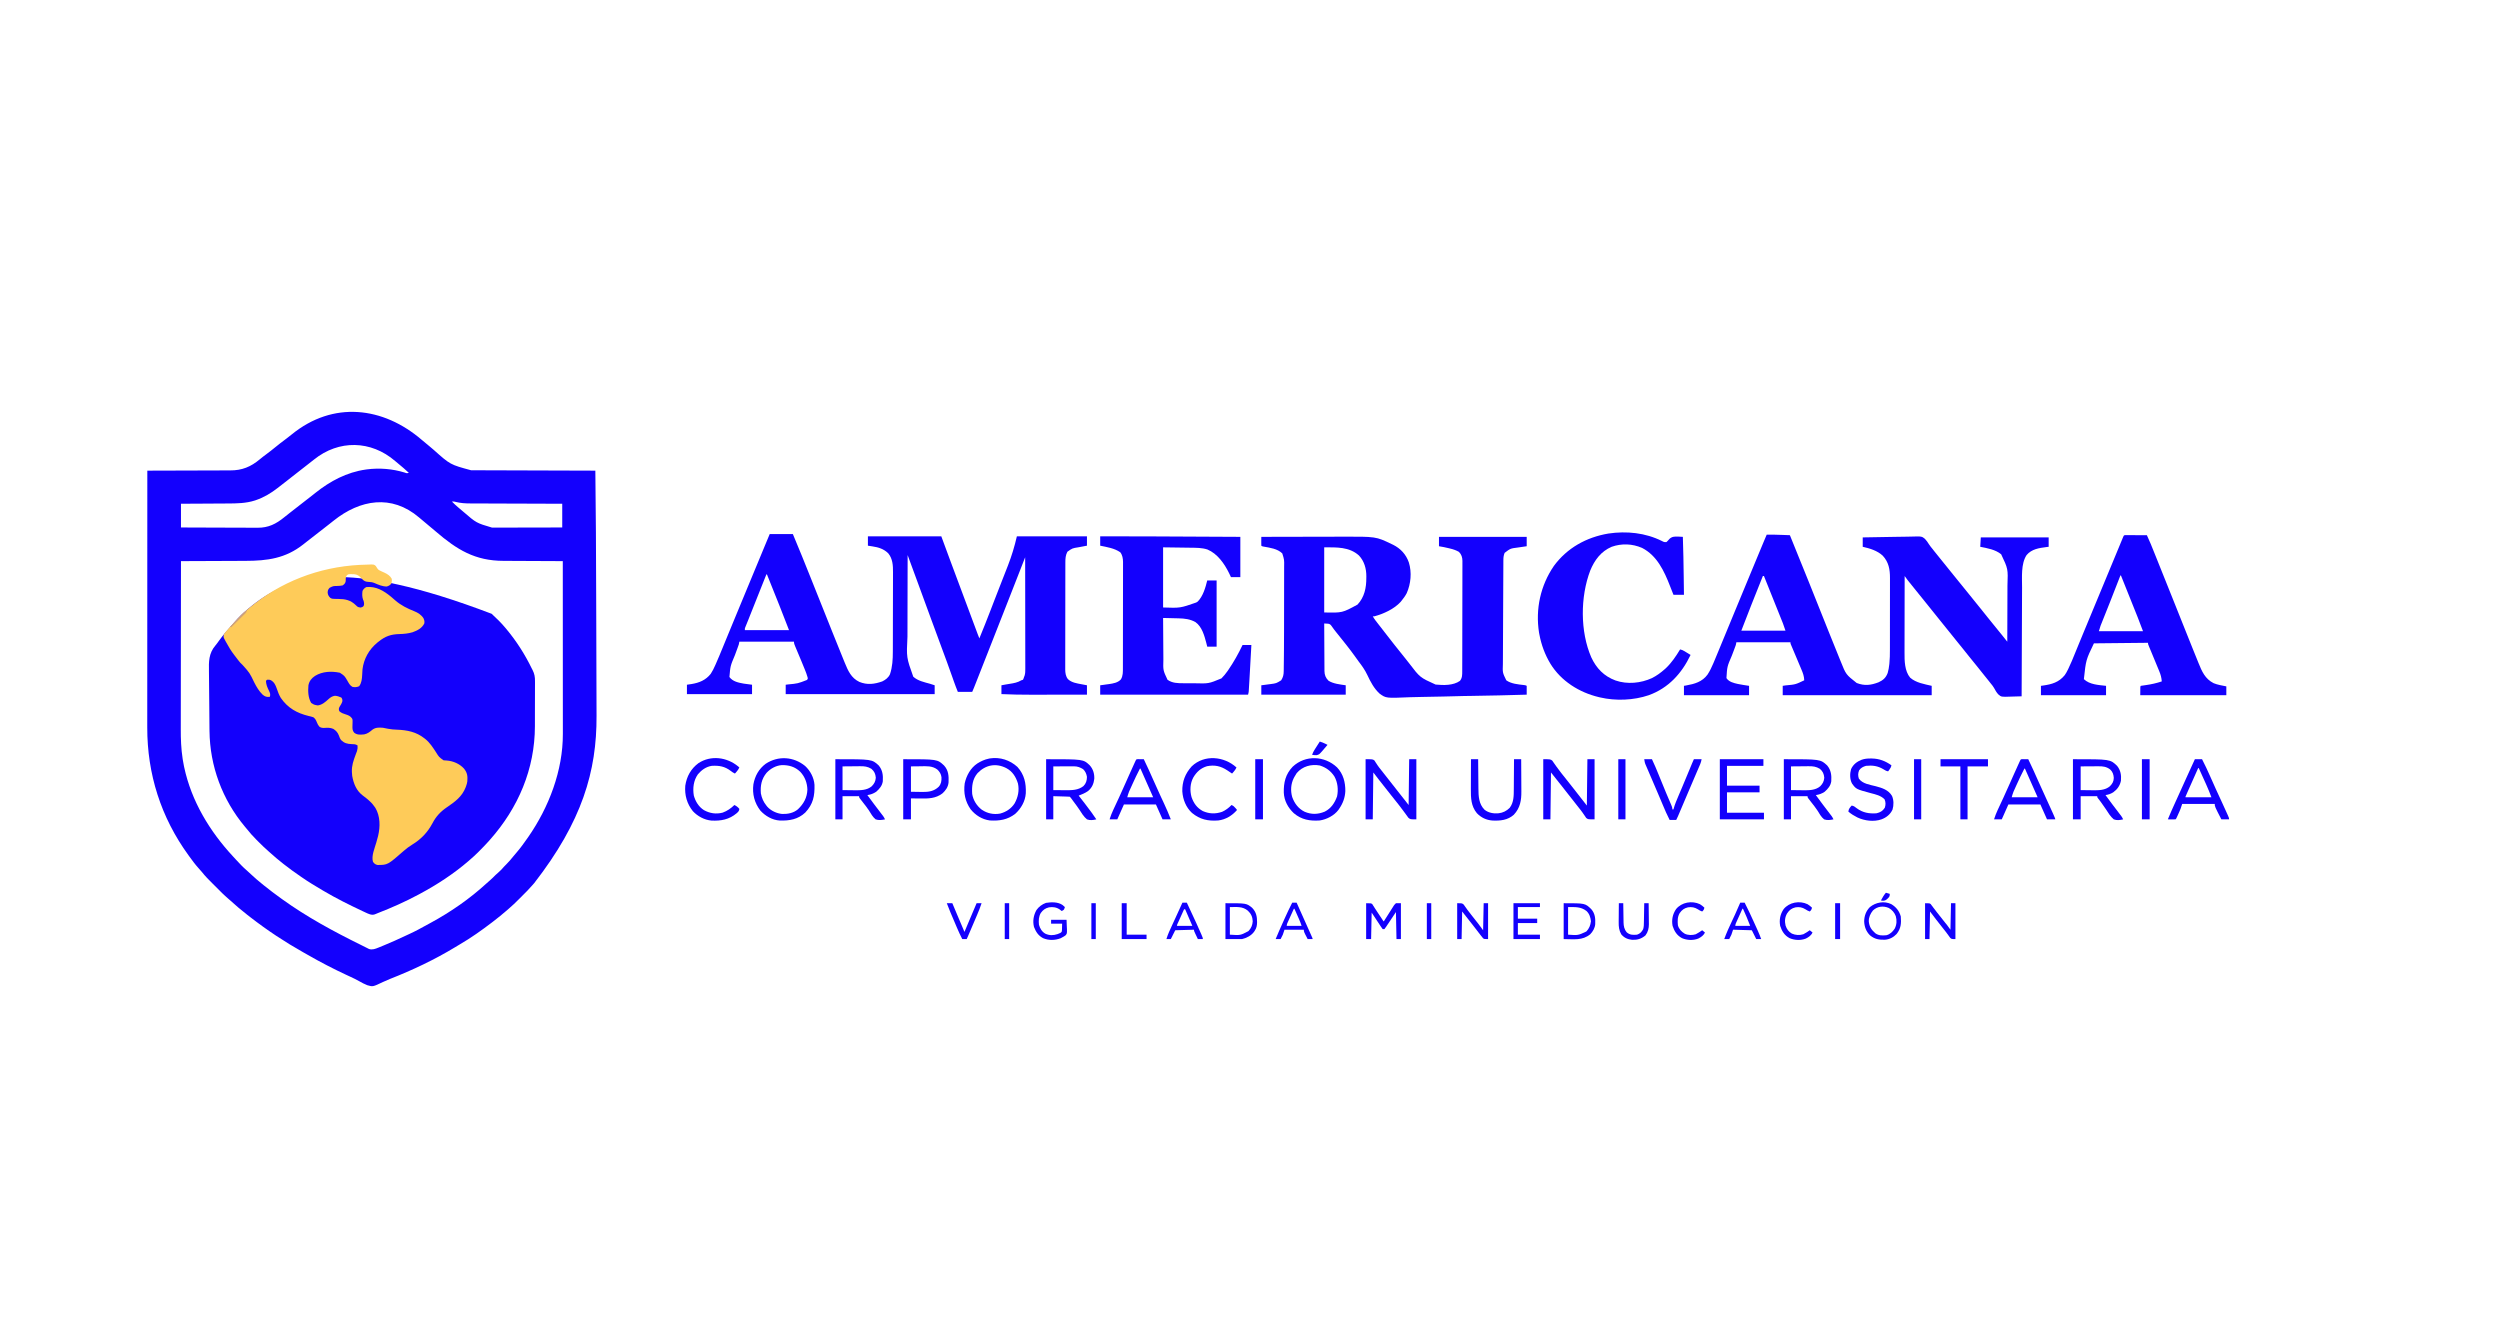
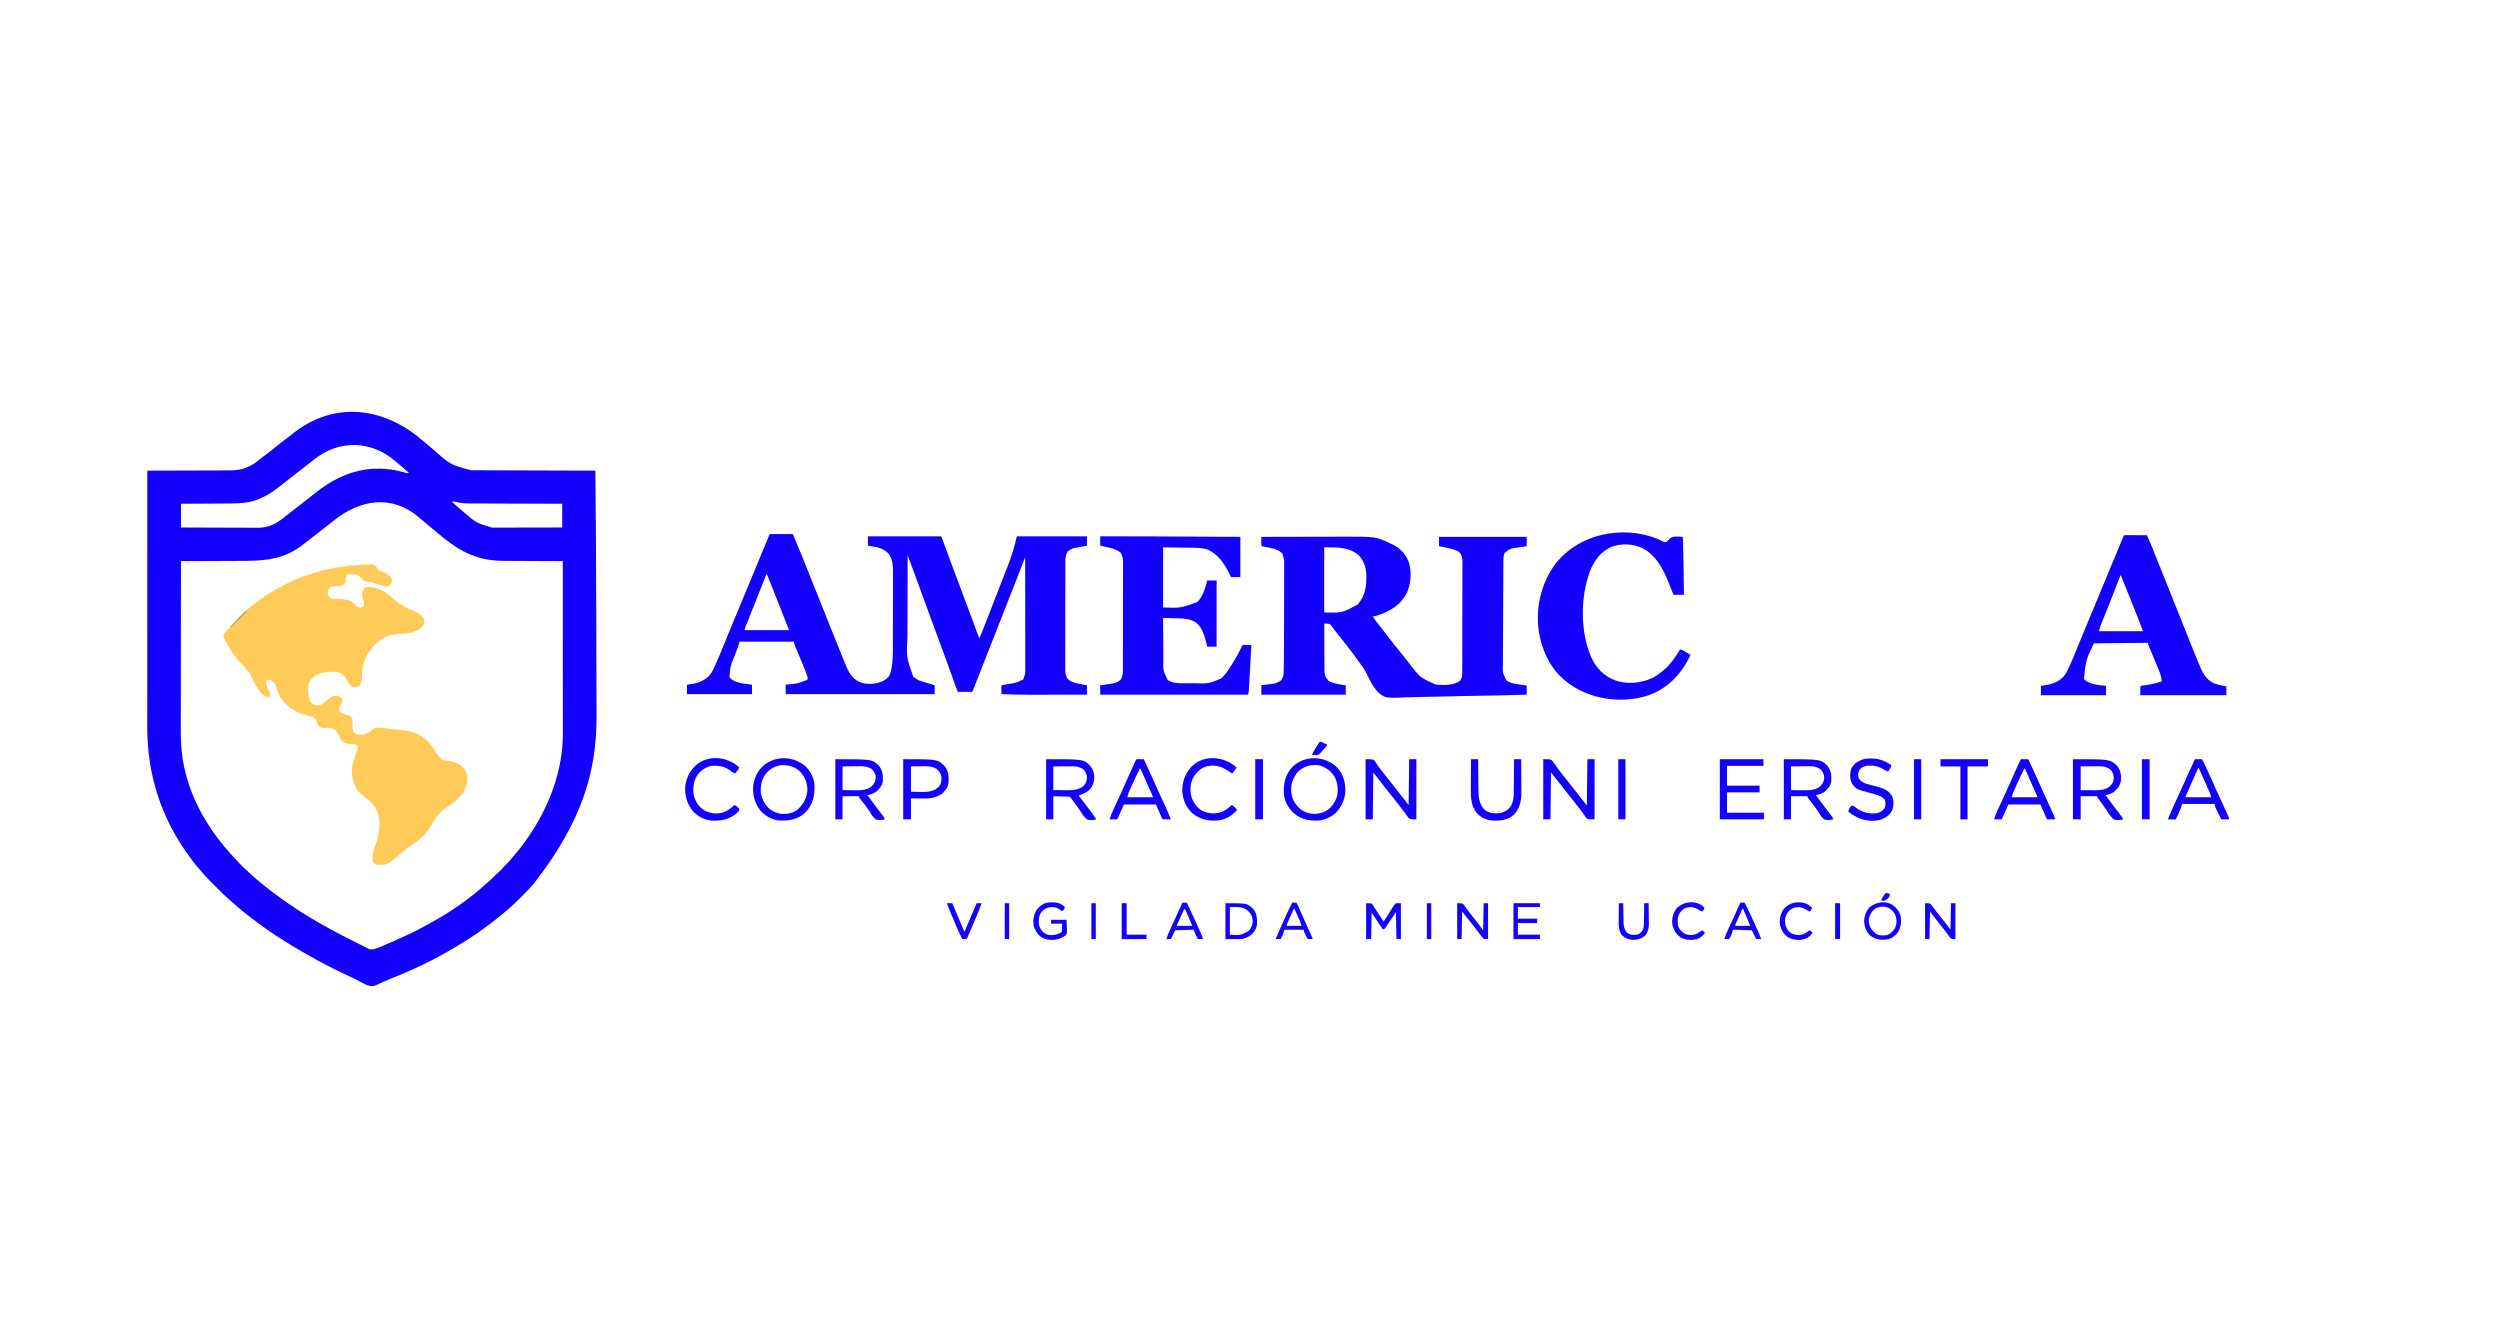
<svg xmlns="http://www.w3.org/2000/svg" version="1.1" width="4531" height="2418">
-   <path d="M0 0 C8.758 8.063 17.333 16.391 24.938 25.562 C25.387 26.098 25.836 26.633 26.299 27.185 C44.931 49.44 60.244 73.452 72.938 99.562 C73.54 100.7 73.54 100.7 74.156 101.861 C77.647 108.832 78.654 114.415 78.553 122.155 C78.558 123.257 78.564 124.36 78.57 125.496 C78.581 129.115 78.557 132.733 78.531 136.352 C78.53 138.899 78.53 141.447 78.531 143.994 C78.53 149.332 78.512 154.669 78.479 160.007 C78.443 166.107 78.434 172.206 78.441 178.306 C78.447 184.242 78.436 190.178 78.417 196.114 C78.41 198.605 78.407 201.096 78.408 203.588 C78.367 281.349 48.201 351.805 -3.062 409.562 C-3.92 410.532 -4.777 411.501 -5.66 412.5 C-11.184 418.632 -16.928 424.526 -22.75 430.375 C-23.451 431.081 -24.152 431.786 -24.874 432.513 C-29.441 437.066 -34.167 441.366 -39.062 445.562 C-40.027 446.408 -40.991 447.254 -41.984 448.125 C-68.828 471.261 -98.863 490.847 -130.062 507.562 C-130.92 508.025 -131.778 508.487 -132.661 508.963 C-156.487 521.765 -180.981 532.596 -206.154 542.424 C-208.03 543.159 -209.896 543.922 -211.748 544.719 C-217.543 546.831 -223.117 543.887 -228.381 541.479 C-229.328 541.032 -230.275 540.585 -231.25 540.125 C-232.27 539.65 -233.289 539.175 -234.34 538.685 C-258.032 527.539 -281.514 515.89 -304.062 502.562 C-305.1 501.953 -306.137 501.343 -307.206 500.715 C-319.727 493.339 -332.119 485.845 -344.062 477.562 C-345.228 476.76 -345.228 476.76 -346.417 475.942 C-356.849 468.754 -367.161 461.472 -377.062 453.562 C-378.021 452.799 -378.021 452.799 -379 452.02 C-386.388 446.118 -393.7 440.169 -400.656 433.758 C-401.989 432.542 -403.33 431.334 -404.701 430.162 C-410.538 425.166 -415.997 419.814 -421.426 414.385 C-422.989 412.824 -424.559 411.271 -426.131 409.719 C-432.561 403.324 -438.422 396.675 -444.062 389.562 C-445.158 388.245 -446.258 386.931 -447.363 385.621 C-488.157 336.799 -510.66 276.002 -511.366 212.457 C-511.386 210.978 -511.405 209.5 -511.425 208.022 C-511.598 194.587 -511.692 181.151 -511.766 167.715 C-511.817 158.711 -511.891 149.709 -512.023 140.705 C-512.138 132.812 -512.211 124.919 -512.232 117.024 C-512.245 112.862 -512.277 108.701 -512.362 104.54 C-512.708 86.72 -512.856 71.751 -500.667 57.467 C-498.39 54.764 -496.359 51.899 -494.3 49.028 C-487.167 39.187 -479.354 29.862 -471.168 20.887 C-469.323 18.85 -467.532 16.78 -465.75 14.688 C-458.511 6.388 -450.538 -1.41 -442.062 -8.438 C-441.527 -8.887 -440.992 -9.336 -440.44 -9.799 C-364.59 -73.301 -264.831 -100.782 0 0 Z " fill="#1300FC" transform="translate(891.062,1112.438)" />
  <path d="M0 0 C4.394 3.78 8.863 7.458 13.364 11.11 C16.001 13.284 18.595 15.498 21.18 17.732 C51.249 44.57 51.249 44.57 88.955 54.721 C90.404 54.73 90.404 54.73 91.882 54.738 C95.107 54.755 98.333 54.758 101.559 54.761 C103.875 54.771 106.192 54.781 108.508 54.792 C114.79 54.819 121.073 54.834 127.355 54.847 C133.923 54.863 140.491 54.89 147.058 54.915 C158.08 54.957 169.101 54.991 180.123 55.021 C191.473 55.051 202.824 55.085 214.174 55.125 C214.874 55.127 215.574 55.13 216.295 55.132 C219.808 55.145 223.32 55.157 226.832 55.17 C255.952 55.273 285.072 55.362 314.192 55.442 C315.18 130.026 315.476 204.608 315.702 279.196 C315.739 291.342 315.778 303.488 315.82 315.633 C315.825 317.25 315.831 318.866 315.836 320.482 C315.839 321.281 315.842 322.08 315.845 322.904 C315.847 323.702 315.85 324.5 315.853 325.323 C315.855 326.12 315.858 326.918 315.861 327.739 C315.963 357.782 316.054 387.826 316.128 417.869 C316.135 420.69 316.142 423.511 316.149 426.331 C316.151 427.018 316.153 427.704 316.155 428.411 C316.182 439.108 316.216 449.806 316.255 460.503 C316.285 469.007 316.309 477.51 316.325 486.014 C316.334 490.658 316.346 495.302 316.368 499.947 C316.825 600.43 290.21 691.133 203.458 802.931 C202.247 804.273 201.042 805.62 199.877 807.002 C194.186 813.702 187.935 819.85 181.713 826.052 C179.759 828 177.81 829.954 175.862 831.909 C169.81 837.965 163.759 843.938 157.192 849.442 C156.073 850.415 154.956 851.389 153.841 852.364 C145.816 859.315 137.623 865.991 129.192 872.442 C128.468 872.998 127.744 873.553 126.998 874.125 C108.153 888.535 88.93 902.201 68.416 914.14 C65.722 915.718 63.055 917.337 60.388 918.961 C22.855 941.762 -17.077 960.607 -57.917 976.647 C-62.259 978.369 -66.509 980.198 -70.721 982.217 C-89.106 991.007 -89.106 991.007 -99.12 988.04 C-104.311 986 -109.156 983.427 -113.996 980.665 C-119.032 977.8 -124.192 975.3 -129.448 972.868 C-130.713 972.283 -130.713 972.283 -132.002 971.686 C-133.732 970.885 -135.461 970.085 -137.191 969.285 C-161.033 958.19 -184.3 946.105 -207.096 932.995 C-209.744 931.479 -212.401 929.981 -215.062 928.489 C-248.431 909.725 -280.578 888.483 -310.812 864.993 C-312.703 863.524 -314.599 862.061 -316.495 860.599 C-327.59 852.004 -338.205 842.882 -348.589 833.442 C-350.593 831.636 -352.63 829.88 -354.683 828.13 C-359.854 823.632 -364.617 818.711 -369.429 813.837 C-372.751 810.476 -376.105 807.149 -379.48 803.841 C-386.301 797.127 -392.9 790.465 -398.816 782.931 C-400.819 780.429 -402.936 778.099 -405.12 775.755 C-411.208 769.054 -416.492 761.759 -421.808 754.442 C-422.307 753.757 -422.807 753.072 -423.321 752.366 C-473.098 683.791 -498.066 605.391 -497.928 520.827 C-497.929 518.807 -497.929 516.787 -497.931 514.767 C-497.933 509.266 -497.929 503.766 -497.924 498.265 C-497.92 492.315 -497.921 486.364 -497.922 480.413 C-497.922 469.452 -497.919 458.49 -497.912 447.528 C-497.907 437.41 -497.904 427.292 -497.903 417.174 C-497.903 416.502 -497.903 415.829 -497.903 415.136 C-497.902 411.72 -497.902 408.304 -497.902 404.888 C-497.9 380.74 -497.893 356.591 -497.883 332.443 C-497.874 308.994 -497.867 285.544 -497.863 262.095 C-497.863 261.01 -497.863 261.01 -497.862 259.902 C-497.861 252.633 -497.86 245.365 -497.859 238.096 C-497.856 223.291 -497.853 208.486 -497.85 193.681 C-497.85 193.001 -497.85 192.32 -497.85 191.619 C-497.841 146.227 -497.825 100.835 -497.808 55.442 C-496.971 55.441 -496.135 55.439 -495.273 55.438 C-474.864 55.401 -454.454 55.342 -434.045 55.258 C-424.175 55.219 -414.305 55.186 -404.435 55.171 C-395.826 55.158 -387.218 55.131 -378.61 55.088 C-374.057 55.065 -369.504 55.049 -364.951 55.05 C-360.654 55.051 -356.358 55.033 -352.061 55.001 C-350.495 54.993 -348.929 54.991 -347.363 54.997 C-326.166 55.063 -310.159 48.489 -293.948 34.872 C-290.011 31.573 -285.942 28.489 -281.808 25.442 C-276.357 21.41 -271.045 17.249 -265.808 12.942 C-259.904 8.089 -253.883 3.441 -247.74 -1.104 C-243.791 -4.037 -239.928 -7.048 -236.116 -10.157 C-161.184 -71.253 -70.523 -60.761 0 0 Z M-195.808 35.442 C-196.878 36.284 -197.95 37.124 -199.023 37.962 C-201.344 39.776 -203.66 41.597 -205.972 43.423 C-210.234 46.784 -214.521 50.113 -218.808 53.442 C-224.153 57.594 -229.49 61.756 -234.808 65.942 C-237.14 67.777 -239.474 69.61 -241.808 71.442 C-242.504 71.989 -243.2 72.536 -243.917 73.099 C-248.473 76.673 -253.043 80.23 -257.631 83.764 C-259.022 84.837 -260.411 85.912 -261.797 86.992 C-273.815 96.323 -286.365 103.85 -300.808 108.817 C-301.458 109.044 -302.108 109.271 -302.778 109.504 C-319.121 114.73 -335.552 114.91 -352.531 114.954 C-354.972 114.971 -357.414 114.989 -359.856 115.008 C-366.227 115.056 -372.597 115.086 -378.967 115.112 C-385.49 115.142 -392.013 115.188 -398.536 115.233 C-411.293 115.319 -424.051 115.385 -436.808 115.442 C-436.808 129.632 -436.808 143.822 -436.808 158.442 C-417.214 158.533 -397.62 158.606 -378.026 158.65 C-368.928 158.67 -359.829 158.698 -350.73 158.744 C-342.795 158.784 -334.859 158.81 -326.924 158.819 C-322.727 158.824 -318.529 158.836 -314.332 158.865 C-310.372 158.893 -306.412 158.901 -302.451 158.895 C-301.007 158.896 -299.563 158.904 -298.119 158.919 C-278.422 159.12 -264.432 151.992 -249.605 139.901 C-246.782 137.61 -243.92 135.371 -241.058 133.13 C-240.203 132.458 -240.203 132.458 -239.331 131.773 C-232.283 126.235 -225.201 120.74 -218.122 115.241 C-215.097 112.89 -212.073 110.538 -209.049 108.185 C-207.553 107.022 -206.055 105.859 -204.557 104.698 C-200.797 101.782 -197.055 98.848 -193.343 95.872 C-166.395 74.37 -136.309 58.302 -101.808 53.442 C-101.161 53.35 -100.513 53.257 -99.847 53.161 C-76.904 50.209 -53.428 52.133 -31.364 58.904 C-27.552 60.327 -27.552 60.327 -23.808 59.442 C-30.052 53.657 -36.369 48.061 -43.003 42.724 C-44.916 41.168 -46.806 39.583 -48.675 37.974 C-92.412 0.385 -150.618 -0.962 -195.808 35.442 Z M-160.059 146.048 C-162.881 148.298 -165.719 150.526 -168.558 152.755 C-169.128 153.203 -169.698 153.651 -170.285 154.113 C-177.327 159.643 -184.4 165.133 -191.471 170.626 C-194.59 173.05 -197.706 175.477 -200.822 177.904 C-203.086 179.666 -205.353 181.425 -207.62 183.185 C-210.214 185.198 -212.798 187.222 -215.37 189.263 C-247.39 214.541 -280.408 218.887 -320.025 218.948 C-324.145 218.958 -328.264 218.984 -332.384 219.008 C-340.15 219.052 -347.916 219.081 -355.682 219.104 C-364.539 219.131 -373.395 219.175 -382.252 219.22 C-400.437 219.312 -418.622 219.384 -436.808 219.442 C-436.877 261.439 -436.929 303.436 -436.961 345.432 C-436.965 350.402 -436.969 355.372 -436.973 360.342 C-436.973 361.331 -436.974 362.321 -436.975 363.34 C-436.988 379.312 -437.012 395.283 -437.039 411.255 C-437.067 427.671 -437.084 444.086 -437.09 460.502 C-437.094 470.613 -437.107 480.724 -437.132 490.835 C-437.148 497.79 -437.152 504.745 -437.148 511.699 C-437.146 515.698 -437.149 519.697 -437.165 523.696 C-437.236 541.798 -436.566 559.513 -433.808 577.442 C-433.701 578.144 -433.594 578.845 -433.483 579.568 C-432.946 583.026 -432.33 586.453 -431.62 589.88 C-431.311 591.394 -431.311 591.394 -430.995 592.939 C-417.785 654.634 -384.744 709.125 -342.2 754.937 C-340.765 756.489 -339.34 758.05 -337.917 759.614 C-331.314 766.873 -324.674 773.896 -317.23 780.302 C-314.712 782.527 -312.261 784.812 -309.812 787.112 C-303.352 793.176 -296.746 798.926 -289.808 804.442 C-288.691 805.35 -287.575 806.259 -286.46 807.169 C-276.493 815.27 -266.216 822.918 -255.808 830.442 C-255.088 830.963 -254.369 831.484 -253.628 832.021 C-208.817 864.359 -159.966 890.745 -110.472 915.122 C-108.042 916.326 -105.625 917.553 -103.21 918.786 C-101.889 919.443 -100.568 920.1 -99.245 920.755 C-97.604 921.584 -97.604 921.584 -95.929 922.431 C-89.978 924.36 -84.637 922.2 -79.038 919.923 C-78.408 919.668 -77.778 919.414 -77.129 919.151 C-75.081 918.32 -73.038 917.476 -70.995 916.63 C-70.291 916.341 -69.588 916.053 -68.862 915.755 C-55.919 910.447 -43.194 904.731 -30.552 898.737 C-28.108 897.584 -25.655 896.454 -23.195 895.337 C-12.322 890.378 -1.882 884.702 8.56 878.899 C10.949 877.577 13.347 876.273 15.751 874.978 C51.896 855.4 86.705 831.261 117.028 803.423 C119.092 801.534 121.195 799.703 123.317 797.88 C126.773 794.875 129.98 791.676 133.188 788.411 C135.143 786.491 137.165 784.714 139.255 782.942 C142.649 780.025 145.53 776.877 148.419 773.466 C150.217 771.414 152.108 769.527 154.067 767.63 C157.959 763.79 161.373 759.667 164.79 755.403 C166.841 752.875 168.945 750.407 171.082 747.951 C178.367 739.535 184.826 730.566 191.192 721.442 C191.645 720.795 192.097 720.148 192.564 719.481 C230.08 665.475 255.468 598.988 255.312 532.705 C255.313 531.347 255.314 529.989 255.315 528.63 C255.317 524.927 255.313 521.224 255.308 517.52 C255.304 513.515 255.305 509.511 255.306 505.506 C255.307 498.578 255.304 491.649 255.298 484.72 C255.29 474.703 255.287 464.685 255.286 454.668 C255.284 438.413 255.277 422.158 255.268 405.903 C255.258 390.118 255.251 374.333 255.247 358.548 C255.247 357.574 255.247 356.6 255.246 355.597 C255.245 350.711 255.244 345.825 255.242 340.939 C255.232 300.44 255.214 259.941 255.192 219.442 C254.517 219.44 253.842 219.438 253.147 219.435 C236.651 219.376 220.155 219.3 203.659 219.207 C195.681 219.162 187.703 219.122 179.726 219.096 C172.764 219.073 165.803 219.039 158.842 218.994 C155.163 218.97 151.485 218.951 147.806 218.945 C95.954 218.844 63.377 198.732 24.743 165.493 C16.532 158.431 8.268 151.436 -0.148 144.618 C-1.908 143.179 -3.65 141.718 -5.374 140.235 C-55.193 97.841 -112.342 107.935 -160.059 146.048 Z M54.192 111.442 C57.804 115.141 61.567 118.592 65.505 121.942 C66.109 122.456 66.712 122.971 67.335 123.5 C69.283 125.152 71.237 126.798 73.192 128.442 C73.847 128.996 74.503 129.549 75.178 130.12 C98.487 150.256 98.487 150.256 126.963 158.683 C128.654 158.687 128.654 158.687 130.379 158.691 C131.601 158.684 132.823 158.677 134.082 158.669 C136.029 158.67 136.029 158.67 138.016 158.67 C141.563 158.671 145.11 158.659 148.657 158.645 C152.369 158.633 156.08 158.631 159.792 158.629 C166.815 158.623 173.837 158.607 180.86 158.586 C188.858 158.564 196.855 158.553 204.853 158.543 C221.299 158.522 237.746 158.485 254.192 158.442 C254.192 144.252 254.192 130.062 254.192 115.442 C248.752 115.428 243.312 115.413 237.707 115.398 C219.714 115.348 201.721 115.281 183.728 115.207 C172.821 115.162 161.914 115.122 151.007 115.096 C141.496 115.073 131.985 115.039 122.473 114.994 C117.442 114.97 112.41 114.951 107.378 114.945 C102.632 114.939 97.887 114.919 93.141 114.888 C91.408 114.879 89.676 114.876 87.943 114.877 C78.602 114.884 70.102 114.38 61.002 112.083 C58.023 111.294 58.023 111.294 54.192 111.442 Z " fill="#1300FD" transform="translate(764.808,797.558)" />
  <path d="M0 0 C13.86 0 27.72 0 42 0 C53.131 26.464 63.885 53.062 74.508 79.733 C78.558 89.899 82.622 100.059 86.688 110.219 C91.477 122.187 96.261 134.157 101.037 146.13 C103.374 151.99 105.713 157.849 108.052 163.707 C109.728 167.905 111.403 172.103 113.075 176.302 C120.022 193.735 126.997 211.157 134.152 228.506 C134.787 230.048 135.42 231.592 136.049 233.137 C141.978 247.664 147.646 260.749 162.5 267.875 C176.663 273.69 189.708 272.014 204 267 C210.03 264.066 215.163 260.186 218 254 C222.528 240.384 223.154 227.219 223.177 213.028 C223.183 211.314 223.19 209.6 223.197 207.886 C223.218 202.283 223.228 196.681 223.238 191.078 C223.242 189.142 223.246 187.205 223.251 185.268 C223.27 176.169 223.284 167.071 223.292 157.972 C223.302 147.5 223.328 137.029 223.369 126.557 C223.399 118.44 223.414 110.324 223.417 102.207 C223.419 97.369 223.428 92.532 223.453 87.694 C223.477 83.14 223.481 78.586 223.471 74.032 C223.47 72.37 223.476 70.709 223.49 69.047 C223.585 56.917 222.912 44.442 214.762 34.711 C206.738 26.919 197.308 23.923 186.5 22.312 C185.678 22.183 184.855 22.053 184.008 21.92 C182.006 21.606 180.003 21.302 178 21 C178 15.39 178 9.78 178 4 C221.89 4 265.78 4 311 4 C316.61 19.18 322.22 34.36 328 50 C331.749 60.074 335.5 70.147 339.263 80.216 C340.554 83.671 341.845 87.127 343.135 90.583 C344.758 94.929 346.381 99.276 348.005 103.623 C351.741 113.626 355.474 123.631 359.204 133.636 C360.082 135.991 360.96 138.346 361.839 140.702 C362.125 141.468 362.41 142.234 362.705 143.024 C363.276 144.555 363.847 146.086 364.417 147.617 C365.81 151.351 367.202 155.085 368.594 158.819 C369.893 162.303 371.192 165.787 372.491 169.271 C373.195 171.157 373.897 173.043 374.6 174.929 C375.231 176.62 375.231 176.62 375.875 178.345 C376.239 179.322 376.603 180.299 376.979 181.306 C377.956 183.883 378.968 186.444 380 189 C386.938 172.151 393.681 155.243 400.204 138.229 C402.573 132.051 404.951 125.877 407.328 119.703 C407.567 119.082 407.806 118.461 408.052 117.822 C412.546 106.147 417.097 94.495 421.669 82.85 C424.788 74.904 427.897 66.953 431 59 C431.266 58.318 431.532 57.637 431.807 56.934 C438.636 39.426 443.769 22.333 448 4 C489.91 4 531.82 4 575 4 C575 9.61 575 15.22 575 21 C573.3 21.315 571.599 21.629 569.848 21.953 C567.586 22.385 565.324 22.817 563.062 23.25 C561.387 23.557 561.387 23.557 559.678 23.871 C548.43 25.637 548.43 25.637 539.563 31.976 C536.173 38.234 535.852 44.464 535.86 51.475 C535.857 52.327 535.854 53.178 535.851 54.055 C535.842 56.907 535.84 59.759 535.839 62.61 C535.834 64.656 535.829 66.701 535.824 68.746 C535.811 74.302 535.804 79.858 535.8 85.414 C535.797 88.886 535.793 92.358 535.788 95.83 C535.775 106.696 535.765 117.562 535.761 128.428 C535.757 140.967 535.739 153.505 535.71 166.043 C535.688 175.738 535.678 185.433 535.677 195.129 C535.676 200.918 535.67 206.706 535.652 212.495 C535.636 217.942 535.634 223.389 535.642 228.836 C535.643 230.831 535.639 232.827 535.629 234.823 C535.616 237.555 535.622 240.285 535.633 243.017 C535.624 243.8 535.616 244.584 535.608 245.391 C535.662 251.51 536.516 258.022 540.55 262.858 C547.222 269.285 556.785 270.533 565.562 272.188 C566.932 272.453 566.932 272.453 568.33 272.725 C570.552 273.155 572.776 273.578 575 274 C575 279.61 575 285.22 575 291 C558.777 291.023 542.554 291.041 526.332 291.052 C518.796 291.057 511.26 291.064 503.724 291.075 C497.142 291.086 490.559 291.092 483.977 291.094 C480.504 291.095 477.032 291.098 473.56 291.106 C455.681 291.14 437.861 290.796 420 290 C420 284.72 420 279.44 420 274 C422.197 273.598 422.197 273.598 424.438 273.188 C425.93 272.911 425.93 272.911 427.453 272.629 C430.045 272.169 432.633 271.741 435.234 271.34 C442.834 270.137 449.308 269.015 456 265 C456.99 264.67 457.98 264.34 459 264 C460.15 261.753 460.15 261.753 461 259 C461.344 258.132 461.689 257.264 462.044 256.37 C463.219 252.23 463.272 248.546 463.241 244.268 C463.242 243.401 463.244 242.535 463.246 241.642 C463.249 238.744 463.238 235.847 463.227 232.95 C463.226 230.87 463.227 228.79 463.228 226.711 C463.229 221.069 463.217 215.427 463.203 209.785 C463.19 203.887 463.189 197.989 463.187 192.092 C463.181 180.925 463.164 169.759 463.144 158.592 C463.122 145.879 463.111 133.166 463.101 120.452 C463.08 94.301 463.045 68.151 463 42 C462.543 43.172 462.085 44.344 461.614 45.552 C459.893 49.962 458.173 54.372 456.452 58.783 C455.711 60.68 454.971 62.577 454.231 64.474 C448.584 78.947 442.926 93.414 437.25 107.875 C436.41 110.016 435.57 112.157 434.73 114.298 C433.434 117.602 432.138 120.905 430.842 124.209 C427.911 131.676 424.983 139.145 422.055 146.613 C390.31 227.588 390.31 227.588 376.312 263.027 C375.568 264.911 374.824 266.795 374.081 268.679 C373.069 271.242 372.056 273.805 371.043 276.367 C370.746 277.119 370.449 277.872 370.144 278.647 C368.115 283.77 368.115 283.77 367 286 C358.42 286 349.84 286 341 286 C338.47 279.674 336.019 273.395 333.777 266.973 C333.161 265.221 332.544 263.469 331.927 261.717 C331.443 260.34 331.443 260.34 330.949 258.936 C324.729 241.264 318.322 223.669 311.75 206.125 C305.115 188.408 298.572 170.661 292.125 152.875 C283.908 130.209 275.603 107.578 267.255 84.96 C266.616 83.23 266.616 83.23 265.965 81.465 C265.595 80.463 265.225 79.46 264.844 78.428 C261.614 69.675 258.4 60.918 255.19 52.158 C254.682 50.774 254.175 49.391 253.668 48.007 C252.445 44.671 251.222 41.336 250 38 C249.93 61.628 249.877 85.256 249.845 108.884 C249.829 119.857 249.808 130.83 249.774 141.802 C249.744 151.376 249.724 160.949 249.718 170.522 C249.714 175.583 249.705 180.643 249.683 185.704 C247.796 223.671 247.796 223.671 260.188 258.438 C268.544 266.051 280.017 268.311 290.642 271.302 C293.449 272.133 296.223 273.074 299 274 C299 279.28 299 284.56 299 290 C209.9 290 120.8 290 29 290 C29 284.39 29 278.78 29 273 C31.013 272.745 31.013 272.745 33.066 272.484 C51.023 270.784 51.023 270.784 67.527 264.371 C69.415 261.932 69.415 261.932 68.292 258.365 C67.096 254.045 65.514 249.931 63.805 245.793 C63.496 245.033 63.187 244.274 62.869 243.491 C61.876 241.055 60.875 238.621 59.875 236.188 C59.193 234.516 58.511 232.844 57.83 231.172 C54.001 221.793 50.151 212.421 46.083 203.141 C44.831 200.241 44 198.198 44 195 C11.33 195 -21.34 195 -55 195 C-55.33 196.65 -55.66 198.3 -56 200 C-56.9 202.63 -57.829 205.233 -58.801 207.836 C-59.372 209.392 -59.943 210.948 -60.514 212.504 C-61.406 214.924 -62.301 217.344 -63.199 219.762 C-71.286 238.919 -71.286 238.919 -73 259 C-66.944 267.327 -56.568 269.25 -47 271 C-42.011 271.78 -37.013 272.391 -32 273 C-32 278.61 -32 284.22 -32 290 C-70.94 290 -109.88 290 -150 290 C-150 284.39 -150 278.78 -150 273 C-147.236 272.587 -144.472 272.175 -141.625 271.75 C-127.674 269.475 -115.936 264.702 -106.875 253.25 C-103.634 248.359 -101.184 243.304 -98.812 237.945 C-98.423 237.071 -98.033 236.197 -97.632 235.297 C-93.283 225.481 -89.195 215.559 -85.125 205.625 C-84.302 203.623 -83.479 201.622 -82.655 199.62 C-80.95 195.478 -79.247 191.335 -77.545 187.191 C-73.896 178.31 -70.229 169.436 -66.563 160.562 C-65.372 157.68 -64.182 154.798 -62.991 151.916 C-55.709 134.285 -48.403 116.664 -41.093 99.044 C-37.914 91.383 -34.738 83.721 -31.561 76.06 C-30.508 73.519 -29.454 70.978 -28.401 68.438 C-25.102 60.482 -21.803 52.526 -18.505 44.57 C-16.959 40.84 -15.412 37.109 -13.866 33.379 C-13.134 31.613 -12.401 29.847 -11.669 28.08 C-10.649 25.62 -9.629 23.159 -8.609 20.699 C-8.171 19.642 -8.171 19.642 -7.724 18.564 C-5.157 12.373 -2.578 6.187 0 0 Z M-6 73 C-15.895 97.681 -25.754 122.376 -35.515 147.111 C-35.853 147.966 -36.19 148.82 -36.538 149.701 C-37.182 151.334 -37.826 152.967 -38.468 154.6 C-40.393 159.488 -42.356 164.357 -44.393 169.198 C-45.16 171.157 -45.16 171.157 -45 174 C-18.6 174 7.8 174 35 174 C29.224 158.984 23.453 143.983 17.461 129.055 C16.802 127.41 16.144 125.766 15.486 124.122 C13.794 119.896 12.101 115.672 10.406 111.448 C8.662 107.096 6.919 102.743 5.176 98.391 C1.786 89.926 -1.606 81.463 -5 73 C-5.33 73 -5.66 73 -6 73 Z " fill="#1300FD" transform="translate(1395,968)" />
  <path d="M0 0 C3.515 -0.171 7.028 -0.285 10.546 -0.364 C11.927 -0.4 13.309 -0.45 14.69 -0.513 C25.664 -0.988 25.664 -0.988 29.096 1.917 C30.606 4.042 30.606 4.042 31.876 6.242 C33.656 9.159 35.938 10.115 39.012 11.456 C40.576 12.177 40.576 12.177 42.172 12.913 C43.13 13.34 44.088 13.766 45.075 14.206 C50.424 16.757 55.272 19.831 58.075 25.206 C58.534 28.479 58.208 31.106 57.075 34.206 C54.586 37.134 52.692 38 49.075 39.206 C41.301 39.206 34.057 36.109 27.012 33.019 C23.198 31.397 20.023 30.98 15.887 30.831 C10.696 30.552 8.166 29.499 4.524 25.831 C4.046 25.295 3.567 24.759 3.075 24.206 C-1.25 19.675 -3.995 17.495 -10.335 16.87 C-11.541 16.857 -12.746 16.844 -13.988 16.831 C-15.196 16.803 -16.403 16.774 -17.648 16.745 C-20.958 16.958 -20.958 16.958 -23.332 18.89 C-25.721 22.362 -25.365 25.35 -25.359 29.452 C-26.189 33.488 -27.587 34.81 -30.925 37.206 C-34.222 37.956 -37.491 38.088 -40.863 38.206 C-48.147 38.336 -48.147 38.336 -54.488 41.522 C-57.374 44.7 -57.88 46.104 -58.097 50.214 C-57.747 54.274 -56.099 57.124 -53.143 59.849 C-50.445 61.5 -48.784 61.588 -45.636 61.612 C-44.099 61.645 -44.099 61.645 -42.531 61.679 C-41.465 61.688 -40.399 61.697 -39.3 61.706 C-26.234 61.819 -16.68 63.653 -7.121 72.964 C-3.346 76.602 -3.346 76.602 1.825 77.331 C5.036 76.427 5.036 76.427 7.075 74.581 C8.524 71.14 7.895 68.802 7.075 65.206 C6.568 64.058 6.568 64.058 6.051 62.886 C4.205 57.82 4.403 52.506 5.075 47.206 C6.684 43.922 8.761 41.863 12.075 40.206 C29.669 38.51 43.386 46.792 56.7 57.644 C59.353 59.863 61.967 62.109 64.536 64.425 C74.494 73.127 86.425 79.1 98.7 83.894 C105.526 86.618 111.635 90.452 115.637 96.769 C117.155 100.397 117.733 102.341 117.075 106.206 C112.689 114.977 104.489 118.996 95.606 122.175 C87.901 124.425 80.088 125.148 72.098 125.366 C56.483 125.797 46.419 129.249 34.075 139.206 C33.304 139.812 32.533 140.418 31.739 141.042 C16.96 153.331 7.428 170.128 5.075 189.206 C4.804 192.604 4.641 196.005 4.479 199.41 C4.088 206.646 3.487 214.084 -1.05 219.956 C-5.117 221.724 -8.563 221.956 -12.925 221.206 C-17.735 218.745 -19.774 214.351 -22.382 209.812 C-27.594 201 -27.594 201 -35.906 195.476 C-51.121 192.325 -67.48 192.946 -80.925 201.206 C-87.452 205.617 -91.309 210.408 -92.925 218.206 C-93.888 228.901 -93.52 240.707 -87.925 250.206 C-85.035 252.26 -82.439 253.689 -78.925 254.206 C-77.915 254.371 -76.904 254.536 -75.863 254.706 C-68.252 253.74 -62.254 248.549 -56.738 243.456 C-53.137 240.214 -49.799 237.91 -44.925 237.206 C-40.729 237.504 -37.163 238.632 -33.363 240.394 C-31.631 242.577 -31.258 244.265 -31.382 247.042 C-32.358 250.93 -34.585 254.194 -36.71 257.558 C-38.145 260.685 -38.082 262.004 -36.925 265.206 C-33.233 268.499 -29.569 269.695 -24.863 271.144 C-19.863 272.713 -17.099 274.047 -13.925 278.206 C-12.757 280.542 -12.849 281.79 -12.933 284.382 C-12.95 285.21 -12.967 286.038 -12.984 286.892 C-13.028 288.631 -13.08 290.371 -13.14 292.11 C-13.223 296.953 -13.247 300.374 -9.925 304.206 C-4.446 308.481 1.442 307.778 8.075 307.206 C14.114 306.072 18.287 302.748 22.899 298.827 C28.861 294.385 34.926 294.66 42.075 295.206 C45.261 295.767 48.422 296.401 51.588 297.068 C57.091 298.166 62.473 298.521 68.075 298.706 C86.02 299.368 102.71 302.788 117.075 314.206 C117.76 314.728 118.446 315.25 119.153 315.788 C127.154 322.261 132.657 330.999 138.262 339.519 C143.759 348.396 143.759 348.396 152.075 354.206 C153.923 354.398 155.78 354.517 157.637 354.581 C169.382 355.423 181.009 360.414 189.012 369.206 C195.053 376.8 195.738 382.602 195.075 392.206 C194.714 395.03 194.037 397.53 193.075 400.206 C192.745 401.142 192.415 402.078 192.075 403.042 C185.667 419.778 172.876 429.27 158.47 438.982 C146.498 447.128 138.403 455.713 131.7 468.581 C123.22 484.636 110.996 497.395 95.497 506.765 C90.067 510.075 85.22 513.651 80.45 517.831 C50.708 543.848 50.708 543.848 32.422 543.905 C28.184 543.02 26.675 541.623 24.075 538.206 C20.84 527.546 27.198 513.404 30.075 503.206 C30.682 501.003 31.284 498.799 31.878 496.592 C32.349 494.847 32.831 493.104 33.313 491.362 C37.376 474.527 37.333 455.425 28.36 440.319 C25.36 435.822 22.096 431.835 18.075 428.206 C17.181 427.394 17.181 427.394 16.27 426.565 C12.989 423.629 9.69 420.908 6.075 418.394 C-5.955 409.514 -11.049 396.609 -13.613 382.394 C-13.74 381 -13.841 379.603 -13.925 378.206 C-14.039 376.7 -14.039 376.7 -14.156 375.163 C-14.627 363.889 -11.358 354.709 -7.48 344.327 C-7.029 343.112 -6.578 341.896 -6.113 340.644 C-5.484 339.033 -5.484 339.033 -4.843 337.39 C-3.807 333.796 -3.551 330.927 -3.925 327.206 C-7.573 324.774 -10.396 324.926 -14.613 324.831 C-22.769 324.469 -27.755 323.232 -33.675 317.581 C-35.67 314.981 -36.658 312.349 -37.738 309.269 C-39.788 303.766 -42.961 300.315 -47.925 297.206 C-53.334 294.858 -58.347 295.108 -64.091 295.46 C-67.616 295.574 -69.695 295.341 -72.761 293.542 C-75.104 291.013 -76.228 288.902 -77.488 285.706 C-79.091 281.668 -80.411 278.848 -83.925 276.206 C-86.846 275.13 -89.83 274.454 -92.863 273.769 C-113.89 268.601 -130.323 259.432 -142.925 241.206 C-146.234 235.737 -148.34 230.067 -150.363 224.019 C-152.552 217.692 -154.978 212.466 -160.945 209.05 C-163.431 207.991 -165.249 207.924 -167.925 208.206 C-168.585 208.866 -169.245 209.526 -169.925 210.206 C-169.64 217.15 -167.307 222.323 -164.277 228.47 C-162.409 232.447 -161.427 234.966 -162.925 239.206 C-168.723 239.67 -171.462 238.941 -175.925 235.206 C-182.551 228.707 -186.792 221.552 -190.988 213.331 C-199.422 195.756 -199.422 195.756 -212.25 181.444 C-215.32 178.876 -217.695 175.993 -220.113 172.831 C-220.589 172.212 -221.065 171.594 -221.556 170.956 C-222.542 169.669 -223.523 168.379 -224.501 167.086 C-225.404 165.894 -226.312 164.707 -227.229 163.525 C-232.949 156.134 -237.692 148.38 -242.113 140.144 C-242.854 138.786 -242.854 138.786 -243.611 137.401 C-244.059 136.541 -244.507 135.682 -244.968 134.796 C-245.371 134.031 -245.773 133.267 -246.188 132.479 C-247.116 129.618 -246.842 128.052 -245.925 125.206 C-244.809 123.468 -244.809 123.468 -243.406 121.894 C-242.884 121.3 -242.362 120.706 -241.825 120.094 C-241.26 119.471 -240.695 118.848 -240.113 118.206 C-239.239 117.222 -239.239 117.222 -238.348 116.219 C-236.551 114.204 -234.741 112.204 -232.925 110.206 C-232.119 109.313 -232.119 109.313 -231.297 108.403 C-222.343 98.498 -213.192 88.77 -202.925 80.206 C-202.387 79.754 -201.849 79.302 -201.294 78.836 C-144.068 30.931 -74.504 3.911 0 0 Z " fill="#FECB59" transform="translate(651.925,1023.794)" />
-   <path d="M0 0 C9.641 -0.067 19.241 0.123 28.875 0.5 C30.783 0.572 30.783 0.572 32.73 0.645 C35.82 0.761 38.91 0.879 42 1 C53.693 29.622 65.361 58.253 76.801 86.978 C80.013 95.039 83.237 103.096 86.461 111.152 C90.955 122.384 95.445 133.616 99.93 144.851 C102.3 150.788 104.672 156.724 107.043 162.66 C108.76 166.958 110.477 171.256 112.192 175.555 C118.951 192.495 125.717 209.431 132.68 226.289 C133.149 227.428 133.618 228.566 134.102 229.74 C143.569 253.504 143.569 253.504 163.094 268.883 C177.322 274.352 188.665 272.928 202.598 267.633 C211.113 263.729 215.909 259.463 219.25 250.688 C220.712 245.676 221.535 240.793 222.092 235.622 C222.178 234.835 222.263 234.048 222.351 233.237 C223.158 225.273 223.29 217.366 223.275 209.368 C223.279 207.798 223.284 206.229 223.29 204.66 C223.303 200.46 223.304 196.26 223.302 192.06 C223.301 188.533 223.305 185.007 223.31 181.48 C223.321 173.158 223.322 164.836 223.316 156.515 C223.31 147.963 223.322 139.412 223.343 130.861 C223.361 123.477 223.367 116.094 223.364 108.711 C223.362 104.319 223.364 99.927 223.378 95.535 C223.391 91.41 223.389 87.284 223.376 83.159 C223.374 81.654 223.376 80.15 223.385 78.646 C223.464 63.055 221.112 49.756 210.258 38.102 C200.41 28.935 186.823 24.9 174 22 C174 16.39 174 10.78 174 5 C188.004 4.675 202.007 4.426 216.014 4.275 C222.519 4.202 229.021 4.103 235.525 3.944 C241.808 3.791 248.089 3.708 254.374 3.672 C256.764 3.646 259.155 3.596 261.545 3.52 C281.222 2.92 281.222 2.92 287.015 7.957 C289.675 10.782 291.81 13.819 293.819 17.13 C295.851 20.347 298.295 23.236 300.688 26.188 C301.603 27.359 302.516 28.532 303.426 29.707 C306.407 33.536 309.48 37.287 312.562 41.035 C319.606 49.602 326.618 58.192 333.438 66.938 C338.193 73.034 343.09 79.005 348.017 84.962 C351.68 89.392 355.302 93.848 358.879 98.348 C361.732 101.915 364.617 105.457 367.5 109 C371.642 114.091 375.765 119.196 379.855 124.328 C382.099 127.123 384.361 129.902 386.625 132.679 C391.282 138.392 395.906 144.124 400.438 149.938 C405.189 156.029 410.083 161.996 415.006 167.949 C418.727 172.449 422.416 176.971 426.048 181.544 C428.102 184.128 430.164 186.707 432.227 189.285 C432.936 190.172 433.646 191.059 434.377 191.973 C434.913 192.642 435.448 193.311 436 194 C436.07 177.718 436.123 161.435 436.155 145.153 C436.171 137.591 436.192 130.029 436.226 122.467 C436.256 115.869 436.276 109.271 436.282 102.673 C436.286 99.186 436.295 95.699 436.317 92.212 C437.436 62.023 437.436 62.023 424.918 35.586 C414.546 27.009 399.879 24.576 387 22 C387.33 16.39 387.66 10.78 388 5 C428.59 5 469.18 5 511 5 C511 10.61 511 16.22 511 22 C509.695 22.159 508.391 22.317 507.047 22.48 C493.685 24.215 480.18 26.065 471 37 C460.507 52.885 462.846 77.376 462.795 95.579 C462.785 97.739 462.775 99.898 462.765 102.058 C462.738 107.885 462.717 113.713 462.697 119.541 C462.675 125.644 462.647 131.747 462.621 137.85 C462.571 149.392 462.526 160.933 462.483 172.475 C462.433 185.621 462.378 198.768 462.323 211.914 C462.209 238.943 462.102 265.971 462 293 C456.889 293.19 451.78 293.327 446.666 293.419 C444.93 293.457 443.194 293.509 441.459 293.575 C425.187 294.181 425.187 294.181 419.677 289.453 C416.593 286.092 414.354 282.288 412.242 278.261 C410.358 274.83 407.926 271.942 405.438 268.938 C404.548 267.803 403.661 266.667 402.777 265.527 C399.735 261.644 396.62 257.821 393.5 254 C389.468 249.061 385.482 244.092 381.562 239.062 C376.879 233.057 372.049 227.181 367.192 221.317 C363.107 216.375 359.121 211.368 355.184 206.309 C351.535 201.639 347.78 197.064 344 192.5 C339.286 186.807 334.654 181.062 330.109 175.234 C324.512 168.07 318.748 161.042 313 154 C306.318 145.814 299.666 137.611 293.159 129.284 C287.54 122.109 281.763 115.06 276 108 C269.553 100.102 263.118 92.199 256.812 84.188 C256.355 83.607 255.897 83.026 255.425 82.427 C253.522 79.998 251.713 77.569 250 75 C249.953 94.577 249.918 114.153 249.896 133.73 C249.886 142.821 249.872 151.912 249.849 161.002 C249.829 168.932 249.816 176.861 249.812 184.79 C249.809 188.983 249.803 193.177 249.789 197.37 C249.775 201.328 249.771 205.286 249.774 209.243 C249.773 210.686 249.769 212.128 249.762 213.57 C249.686 228.377 249.862 247.21 259.965 259.199 C270.522 268.541 285.725 270.881 299 274 C299 279.61 299 285.22 299 291 C209.9 291 120.8 291 29 291 C29 285.39 29 279.78 29 274 C30.582 273.758 32.163 273.515 33.793 273.266 C52.118 271.601 52.118 271.601 68 264 C67.782 256.795 65.736 251.054 62.922 244.48 C62.513 243.501 62.105 242.521 61.684 241.511 C60.384 238.399 59.067 235.293 57.75 232.188 C56.88 230.114 56.012 228.041 55.145 225.967 C52.207 218.952 49.255 211.944 46.275 204.948 C45.59 203.328 45.59 203.328 44.891 201.676 C44.515 200.794 44.138 199.913 43.751 199.005 C43 197 43 197 43 195 C10.66 195 -21.68 195 -55 195 C-55.33 196.65 -55.66 198.3 -56 200 C-56.898 202.571 -57.827 205.111 -58.801 207.652 C-59.372 209.167 -59.943 210.682 -60.514 212.197 C-61.407 214.554 -62.302 216.91 -63.199 219.265 C-71.732 239.093 -71.732 239.093 -73 260 C-68.449 266.9 -59.92 268.919 -52.25 270.625 C-45.53 271.965 -38.782 273.02 -32 274 C-32 279.61 -32 285.22 -32 291 C-70.94 291 -109.88 291 -150 291 C-150 285.39 -150 279.78 -150 274 C-148.695 273.781 -147.391 273.562 -146.047 273.336 C-130.804 270.633 -116.82 266.744 -107.244 253.588 C-103.034 247.016 -99.727 240.393 -96.75 233.188 C-96.253 232.007 -95.756 230.827 -95.244 229.611 C-93.806 226.188 -92.383 222.759 -90.963 219.328 C-89.945 216.868 -88.925 214.408 -87.904 211.949 C-83.503 201.342 -79.123 190.728 -74.751 180.109 C-70.3 169.299 -65.838 158.493 -61.375 147.688 C-60.981 146.734 -60.587 145.78 -60.182 144.798 C-52.853 127.052 -45.503 109.315 -38.145 91.582 C-35.658 85.587 -33.172 79.59 -30.688 73.594 C-23.68 56.682 -16.664 39.774 -9.625 22.875 C-9.149 21.732 -9.149 21.732 -8.663 20.565 C-7.768 18.416 -6.872 16.266 -5.977 14.117 C-5.472 12.907 -4.968 11.696 -4.448 10.449 C-2.982 6.958 -1.496 3.478 0 0 Z M-7 75 C-13.553 91.32 -20.067 107.656 -26.54 124.008 C-27.247 125.795 -27.955 127.582 -28.663 129.369 C-34.545 144.208 -40.269 159.101 -46 174 C-19.6 174 6.8 174 34 174 C31.765 167.186 31.765 167.186 29.273 160.501 C28.966 159.731 28.658 158.962 28.342 158.169 C28.016 157.359 27.69 156.55 27.355 155.717 C27.003 154.837 26.652 153.958 26.289 153.053 C25.139 150.179 23.986 147.306 22.832 144.434 C22.029 142.429 21.226 140.424 20.424 138.419 C18.32 133.165 16.213 127.913 14.106 122.661 C11.952 117.293 9.801 111.923 7.65 106.553 C3.436 96.034 -0.781 85.517 -5 75 C-5.66 75 -6.32 75 -7 75 Z " fill="#1300FD" transform="translate(3202,969)" />
  <path d="M0 0 C23.185 -0.07 46.37 -0.123 69.555 -0.155 C80.323 -0.171 91.09 -0.192 101.858 -0.226 C111.254 -0.256 120.651 -0.276 130.047 -0.282 C135.012 -0.286 139.977 -0.295 144.942 -0.317 C207.806 -0.586 207.806 -0.586 236 13 C236.919 13.428 237.838 13.856 238.785 14.297 C252.483 21.155 262.344 31.829 267.375 46.312 C273.011 64.273 271.091 85.046 263.512 102.117 C260.866 107.163 257.606 111.602 254 116 C253.491 116.624 252.982 117.248 252.457 117.891 C240.677 130.852 221.676 139.479 205 144 C204.01 144 203.02 144 202 144 C204.702 148.882 208.119 153.131 211.562 157.5 C212.831 159.12 214.099 160.739 215.367 162.359 C215.988 163.152 216.609 163.944 217.249 164.76 C219.58 167.743 221.885 170.745 224.188 173.75 C228.95 179.952 233.777 186.101 238.618 192.243 C239.977 193.97 241.331 195.701 242.684 197.434 C248.101 204.365 253.596 211.227 259.166 218.036 C262.207 221.762 265.188 225.524 268.114 229.341 C287.617 254.92 287.617 254.92 315.863 267.688 C330.028 269.099 348.033 269.587 360 261 C364.288 255.673 364.149 250.007 364.147 243.411 C364.153 242.097 364.153 242.097 364.158 240.757 C364.169 237.817 364.173 234.877 364.177 231.937 C364.183 229.831 364.19 227.725 364.197 225.619 C364.218 218.699 364.228 211.779 364.238 204.859 C364.242 202.477 364.246 200.095 364.251 197.713 C364.27 186.523 364.284 175.332 364.292 164.142 C364.302 151.224 364.328 138.305 364.369 125.387 C364.399 115.402 364.414 105.417 364.417 95.432 C364.419 89.468 364.428 83.505 364.453 77.541 C364.477 71.93 364.481 66.319 364.471 60.708 C364.47 58.65 364.477 56.593 364.49 54.536 C364.508 51.722 364.501 48.91 364.488 46.097 C364.499 45.287 364.51 44.476 364.521 43.641 C364.45 37.32 362.795 31.744 358.187 27.219 C353.171 24.376 348.291 22.641 342.688 21.312 C341.86 21.105 341.032 20.898 340.178 20.685 C334.158 19.204 328.124 17.976 322 17 C322 11.39 322 5.78 322 0 C374.47 0 426.94 0 481 0 C481 5.61 481 11.22 481 17 C479.228 17.254 477.455 17.508 475.629 17.77 C473.273 18.117 470.918 18.464 468.562 18.812 C466.815 19.061 466.815 19.061 465.033 19.314 C451.46 21.028 451.46 21.028 441 29 C439.237 33.359 438.744 37.043 438.722 41.727 C438.716 42.379 438.71 43.031 438.704 43.703 C438.687 45.876 438.684 48.048 438.681 50.221 C438.672 51.786 438.662 53.351 438.651 54.916 C438.623 59.171 438.608 63.425 438.595 67.68 C438.58 72.178 438.553 76.676 438.527 81.175 C438.486 88.769 438.451 96.364 438.422 103.958 C438.381 114.505 438.328 125.052 438.273 135.598 C438.183 152.729 438.11 169.86 438.052 186.991 C438.023 195.477 437.985 203.962 437.929 212.447 C437.902 216.638 437.883 220.829 437.865 225.02 C437.856 226.817 437.844 228.613 437.828 230.41 C437.247 246.237 437.247 246.237 444 260 C453.036 266.417 465.244 267.323 475.945 268.57 C479 269 479 269 481 270 C481 275.28 481 280.56 481 286 C447.864 287.008 414.733 287.784 381.585 288.247 C377.657 288.302 373.728 288.359 369.8 288.417 C369.018 288.429 368.236 288.44 367.431 288.452 C354.829 288.643 342.237 288.989 329.641 289.395 C316.679 289.809 303.722 290.051 290.753 290.14 C283.48 290.194 276.225 290.325 268.958 290.652 C226.018 292.531 226.018 292.531 214.312 284.054 C204.234 274.801 197.877 262.597 192.134 250.355 C187.917 241.401 182.474 233.726 176.452 225.909 C174.158 222.892 171.989 219.79 169.812 216.688 C165.046 209.99 160.062 203.476 155 197 C154.571 196.449 154.142 195.898 153.7 195.33 C147.753 187.687 141.728 180.111 135.562 172.643 C132.609 169.055 129.913 165.418 127.312 161.562 C125.448 159.106 124.54 158.122 121.489 157.433 C120.599 157.382 119.71 157.33 118.793 157.277 C117.895 157.217 116.996 157.156 116.071 157.094 C115.046 157.047 115.046 157.047 114 157 C114.038 168.988 114.098 180.975 114.184 192.963 C114.223 198.529 114.256 204.096 114.271 209.663 C114.286 215.038 114.321 220.413 114.368 225.788 C114.383 227.836 114.391 229.883 114.392 231.931 C114.394 234.806 114.421 237.68 114.454 240.555 C114.449 241.396 114.444 242.236 114.439 243.103 C114.566 250.349 116.597 255.65 121.812 260.75 C130.605 266.354 142.913 267.506 153 269 C153 274.61 153 280.22 153 286 C102.51 286 52.02 286 0 286 C0 280.39 0 274.78 0 269 C1.845 268.769 3.689 268.539 5.59 268.301 C8.039 267.972 10.488 267.643 12.938 267.312 C14.15 267.164 15.362 267.015 16.611 266.861 C27.147 265.461 27.147 265.461 36 260 C39.472 254.553 40.597 249.858 40.602 243.47 C40.618 242.662 40.634 241.853 40.651 241.02 C40.698 238.366 40.718 235.713 40.737 233.059 C40.765 231.175 40.793 229.292 40.823 227.409 C40.895 222.547 40.942 217.686 40.979 212.824 C40.999 210.14 41.023 207.455 41.049 204.77 C41.151 193.761 41.189 182.752 41.2 171.743 C41.203 169.006 41.207 166.27 41.212 163.534 C41.225 154.911 41.235 146.288 41.239 137.665 C41.243 127.811 41.261 117.958 41.29 108.105 C41.312 100.393 41.322 92.681 41.323 84.968 C41.324 80.398 41.33 75.827 41.348 71.257 C41.364 66.988 41.366 62.72 41.358 58.451 C41.357 56.894 41.361 55.337 41.371 53.781 C41.62 41.531 41.62 41.531 38 30 C29.229 21.368 15.564 19.74 3.922 17.613 C1 17 1 17 0 16 C-0.073 13.303 -0.092 10.633 -0.062 7.938 C-0.058 7.179 -0.053 6.42 -0.049 5.639 C-0.037 3.759 -0.019 1.88 0 0 Z M114 19 C114 57.94 114 96.88 114 137 C146.827 137.754 146.827 137.754 174.383 122.738 C186.926 109.256 190.368 92.434 190.312 74.562 C190.329 73.52 190.345 72.478 190.361 71.404 C190.37 57.492 186.661 44.139 176.996 33.809 C159.428 17.891 136.222 19 114 19 Z " fill="#1300FD" transform="translate(2286,973)" />
  <path d="M0 0 C32.088 -0.029 64.175 0.034 96.263 0.202 C101.847 0.231 107.431 0.258 113.015 0.286 C123.496 0.338 133.978 0.392 144.459 0.445 C156.431 0.507 168.403 0.567 180.375 0.627 C204.916 0.75 229.458 0.874 254 1 C254 25.09 254 49.18 254 74 C248.39 74 242.78 74 237 74 C235.886 71.649 234.773 69.297 233.625 66.875 C225.194 49.723 212.459 31.411 194.297 23.879 C184.41 20.71 174.283 20.807 164 20.684 C162.73 20.665 161.461 20.646 160.152 20.627 C155.435 20.559 150.717 20.499 146 20.438 C130.16 20.221 130.16 20.221 114 20 C114 55.97 114 91.94 114 129 C144.974 130.101 144.974 130.101 174 120 C174.887 119.443 175.774 118.886 176.688 118.312 C186.418 108.582 190.792 93.012 194 80 C199.61 80 205.22 80 211 80 C211 119.6 211 159.2 211 200 C205.39 200 199.78 200 194 200 C193.443 197.793 192.886 195.586 192.312 193.312 C188.765 179.814 184.48 163.828 172.562 155.434 C163.087 150.132 152.888 148.914 142.223 148.684 C141.411 148.663 140.6 148.642 139.764 148.621 C137.197 148.556 134.63 148.497 132.062 148.438 C130.312 148.394 128.561 148.351 126.811 148.307 C122.54 148.2 118.27 148.099 114 148 C114.061 160.049 114.139 172.098 114.236 184.146 C114.28 189.742 114.32 195.338 114.346 200.934 C114.373 206.341 114.413 211.749 114.463 217.156 C114.48 219.212 114.491 221.267 114.498 223.323 C113.929 242.904 113.929 242.904 122 260 C130.475 266.102 140.365 266.31 150.5 266.301 C151.575 266.305 152.65 266.309 153.758 266.314 C156.024 266.319 158.289 266.32 160.555 266.316 C163.963 266.313 167.37 266.336 170.777 266.361 C196.61 267.08 196.61 267.08 219.757 257.51 C223.773 253.443 227.296 249.252 230.562 244.562 C231.064 243.847 231.565 243.132 232.081 242.395 C241.941 228.036 250.501 212.712 258 197 C263.28 197 268.56 197 274 197 C272.953 217.09 271.842 237.176 270.635 257.258 C270.504 259.46 270.373 261.662 270.244 263.863 C270.061 266.973 269.873 270.082 269.684 273.191 C269.629 274.125 269.575 275.059 269.52 276.021 C269.466 276.884 269.412 277.746 269.357 278.635 C269.312 279.385 269.267 280.135 269.221 280.908 C269 283 269 283 268 287 C179.56 287 91.12 287 0 287 C0 281.39 0 275.78 0 270 C1.761 269.769 3.522 269.539 5.336 269.301 C7.682 268.972 10.029 268.643 12.375 268.312 C13.531 268.164 14.688 268.015 15.879 267.861 C23.459 266.769 32.069 265.363 37.461 259.379 C41.435 253.053 41.148 245.567 41.14 238.36 C41.143 237.515 41.146 236.67 41.149 235.8 C41.158 232.982 41.16 230.164 41.161 227.346 C41.166 225.32 41.171 223.295 41.176 221.269 C41.189 215.775 41.196 210.281 41.2 204.787 C41.203 201.353 41.207 197.919 41.212 194.485 C41.225 183.734 41.235 172.983 41.239 162.232 C41.243 149.832 41.261 137.432 41.29 125.032 C41.312 115.439 41.322 105.845 41.323 96.252 C41.324 90.526 41.33 84.799 41.348 79.073 C41.364 73.687 41.366 68.301 41.358 62.915 C41.357 60.942 41.361 58.969 41.371 56.995 C41.384 54.295 41.378 51.594 41.367 48.894 C41.376 48.119 41.384 47.345 41.392 46.547 C41.336 40.362 40.301 33.911 36.379 28.949 C25.659 21.503 12.53 19.658 0 17 C0 11.39 0 5.78 0 0 Z " fill="#1300FD" transform="translate(1994,972)" />
  <path d="M0 0 C1.73 0 3.459 0.006 5.189 0.016 C6.098 0.017 7.006 0.019 7.943 0.02 C10.857 0.026 13.771 0.038 16.685 0.051 C18.656 0.056 20.627 0.061 22.597 0.065 C27.439 0.076 32.281 0.093 37.123 0.114 C42.115 10.603 46.353 21.403 50.685 32.176 C51.58 34.395 52.474 36.615 53.369 38.834 C62.68 61.953 71.93 85.097 81.185 108.239 C81.579 109.222 81.972 110.205 82.377 111.218 C89.999 130.276 97.62 149.334 105.217 168.403 C109.45 179.029 113.699 189.649 117.974 200.259 C118.773 202.245 119.572 204.231 120.37 206.218 C122.96 212.666 125.563 219.108 128.186 225.542 C129.003 227.551 129.816 229.562 130.624 231.574 C136.788 246.906 142.567 260.448 158.06 268.301 C165.355 271.321 173.415 272.55 181.123 274.114 C181.123 279.394 181.123 284.674 181.123 290.114 C129.643 290.114 78.163 290.114 25.123 290.114 C25.123 274.114 25.123 274.114 26.123 273.114 C29.163 272.641 32.199 272.211 35.248 271.801 C45.157 270.402 54.618 268.282 64.123 265.114 C63.641 258.315 62.187 252.903 59.552 246.645 C59.193 245.766 58.834 244.886 58.464 243.981 C57.319 241.187 56.159 238.4 54.998 235.614 C54.242 233.775 53.486 231.937 52.732 230.098 C49.846 223.073 46.936 216.058 44.007 209.051 C43.679 208.263 43.351 207.476 43.013 206.664 C42.398 205.188 41.781 203.713 41.16 202.24 C39.123 197.339 39.123 197.339 39.123 195.114 C-9.387 195.609 -9.387 195.609 -58.877 196.114 C-73.286 226.119 -73.286 226.119 -77.065 260.989 C-66.81 270.951 -50.307 271.608 -36.877 273.114 C-36.877 278.724 -36.877 284.334 -36.877 290.114 C-75.817 290.114 -114.757 290.114 -154.877 290.114 C-154.877 284.504 -154.877 278.894 -154.877 273.114 C-152.994 272.858 -152.994 272.858 -151.073 272.598 C-135.08 270.329 -122.368 266.766 -111.717 253.718 C-109.568 250.675 -107.87 247.497 -106.221 244.168 C-105.876 243.475 -105.532 242.781 -105.177 242.067 C-100.652 232.795 -96.825 223.228 -92.94 213.676 C-92.107 211.643 -91.274 209.61 -90.44 207.578 C-88.739 203.43 -87.04 199.281 -85.344 195.132 C-82.021 187.015 -78.66 178.914 -75.296 170.814 C-73.898 167.447 -72.501 164.08 -71.104 160.712 C-70.06 158.194 -69.015 155.676 -67.97 153.158 C-64.793 145.5 -61.617 137.84 -58.442 130.181 C-56.67 125.909 -54.899 121.636 -53.127 117.364 C-52.419 115.655 -51.711 113.947 -51.002 112.239 C-46.752 101.989 -46.752 101.989 -45.69 99.426 C-44.981 97.717 -44.272 96.008 -43.564 94.299 C-41.798 90.041 -40.033 85.783 -38.268 81.526 C-34.264 71.87 -30.261 62.214 -26.259 52.557 C-23.414 45.694 -20.567 38.831 -17.72 31.969 C-15.939 27.676 -14.161 23.382 -12.386 19.087 C-11.218 16.262 -10.047 13.438 -8.877 10.614 C-8.474 9.634 -8.07 8.655 -7.655 7.646 C-7.295 6.78 -6.935 5.913 -6.565 5.02 C-6.259 4.28 -5.954 3.541 -5.639 2.78 C-4.174 -0.425 -4.008 0.117 0 0 Z M-10.877 73.114 C-11.172 73.88 -11.467 74.646 -11.77 75.436 C-17.589 90.546 -23.453 105.635 -29.448 120.676 C-29.717 121.353 -29.987 122.031 -30.265 122.729 C-32.741 128.944 -35.221 135.159 -37.704 141.372 C-39.089 144.836 -40.471 148.302 -41.85 151.769 C-42.366 153.064 -42.884 154.359 -43.403 155.654 C-44.12 157.444 -44.833 159.236 -45.546 161.028 C-45.949 162.038 -46.353 163.048 -46.768 164.089 C-47.972 167.373 -48.916 170.75 -49.877 174.114 C-23.477 174.114 2.923 174.114 30.123 174.114 C25.321 161.263 25.321 161.263 20.321 148.494 C19.988 147.663 19.656 146.832 19.313 145.975 C18.243 143.302 17.171 140.63 16.099 137.957 C15.346 136.074 14.592 134.192 13.838 132.309 C11.877 127.409 9.914 122.511 7.95 117.612 C5.937 112.591 3.927 107.569 1.916 102.547 C-2.013 92.735 -5.945 82.924 -9.877 73.114 C-10.207 73.114 -10.537 73.114 -10.877 73.114 Z " fill="#1300FD" transform="translate(3853.877,969.886)" />
  <path d="M0 0 C3.842 1.972 3.842 1.972 8.012 1.841 C10.004 0.134 11.589 -1.77 13.297 -3.76 C18.133 -8.286 22.487 -8.274 28.797 -8.135 C31.786 -8.03 34.75 -7.854 37.735 -7.635 C38.604 16.421 38.966 40.483 39.297 64.552 C39.308 65.359 39.319 66.166 39.331 66.998 C39.47 77.12 39.604 87.242 39.735 97.365 C33.465 97.365 27.195 97.365 20.735 97.365 C18.616 92.094 16.518 86.817 14.473 81.517 C3.936 54.38 -9.053 26.284 -36.265 12.365 C-53.961 4.718 -73.128 3.985 -91.265 10.365 C-110.588 18.606 -122.338 34.477 -130.138 53.491 C-148.203 100.911 -148.53 164.162 -128.229 210.742 C-119.002 230.646 -105.068 245.029 -84.256 252.68 C-62.804 260.052 -38.669 257.657 -18.265 248.365 C-9.739 244.058 -2.391 238.702 4.735 232.365 C5.482 231.701 6.23 231.037 7 230.353 C17.284 220.642 25.47 208.438 32.735 196.365 C35.651 196.975 37.869 197.878 40.406 199.431 C41.402 200.035 41.402 200.035 42.418 200.652 C43.1 201.072 43.782 201.493 44.485 201.927 C45.531 202.564 45.531 202.564 46.598 203.214 C48.313 204.26 50.024 205.311 51.735 206.365 C35.669 240.035 11.602 266.425 -23.972 279.328 C-51.313 288.665 -84.073 290.002 -112.265 283.365 C-113.1 283.171 -113.934 282.978 -114.793 282.779 C-150.2 274.267 -182.911 253.801 -202.265 222.365 C-212.152 205.947 -218.721 188.18 -222.265 169.365 C-222.491 168.189 -222.717 167.013 -222.949 165.802 C-229.601 123.226 -220.282 80.522 -196.035 45.107 C-172.048 12.4 -136.941 -6.953 -97.265 -13.635 C-64.243 -18.548 -30.034 -15.054 0 0 Z " fill="#1300FD" transform="translate(3012.265,980.635)" />
  <path d="M0 0 C67.366 0 67.366 0 80 12 C86.494 20.093 87.86 28.835 87 39 C85.115 48.026 80.434 54.647 73 60 C68.374 62.818 64.39 64.228 59 65 C67.15 76.15 75.391 87.22 83.844 98.143 C84.488 98.982 85.133 99.82 85.797 100.684 C86.368 101.422 86.938 102.159 87.526 102.92 C88.918 104.884 89.992 106.819 91 109 C85.229 110.35 79.653 111.214 74 109 C68.027 104.049 63.922 97.163 59.752 90.702 C57.772 87.648 55.674 84.702 53.531 81.76 C52.341 80.124 51.177 78.469 50.016 76.812 C48.653 74.911 47.222 73.056 45.734 71.25 C44 69 44 69 44 67 C34.1 67 24.2 67 14 67 C14 80.86 14 94.72 14 109 C9.38 109 4.76 109 0 109 C0 73.03 0 37.06 0 0 Z M14 13 C14 27.19 14 41.38 14 56 C19.527 56.062 25.055 56.124 30.75 56.188 C32.468 56.215 34.186 56.242 35.956 56.27 C46.748 56.37 58.36 56.376 67 49 C71.483 44.415 73.938 40.339 74.031 33.801 C73.616 27.681 71.988 22.734 67.391 18.527 C60.714 13.461 54.396 12.709 46.227 12.805 C45.407 12.807 44.587 12.809 43.743 12.811 C40.704 12.821 37.664 12.849 34.625 12.875 C27.819 12.916 21.012 12.957 14 13 Z " fill="#1300FD" transform="translate(3757,1376)" />
  <path d="M0 0 C13 0 13 0 16.438 2.684 C17.334 3.905 18.187 5.159 19 6.438 C19.481 7.11 19.962 7.782 20.457 8.475 C21.479 9.903 22.484 11.343 23.473 12.793 C25.997 16.441 28.727 19.927 31.438 23.438 C31.975 24.145 32.513 24.852 33.068 25.581 C37.372 31.238 41.828 36.758 46.331 42.257 C50.499 47.355 54.533 52.539 58.527 57.773 C61.638 61.846 64.81 65.869 67.983 69.893 C71.676 74.579 75.336 79.289 79 84 C79.33 56.28 79.66 28.56 80 0 C84.29 0 88.58 0 93 0 C93 35.97 93 71.94 93 109 C81 109 81 109 77.809 106.43 C76.979 105.272 76.19 104.085 75.438 102.875 C74.531 101.58 73.623 100.286 72.715 98.992 C72.267 98.327 71.82 97.661 71.359 96.976 C69.22 93.866 66.859 90.944 64.5 88 C63.582 86.834 62.665 85.668 61.75 84.5 C61.069 83.634 61.069 83.634 60.375 82.75 C45.25 63.5 45.25 63.5 43.875 61.75 C42.958 60.583 42.04 59.415 41.123 58.248 C38.842 55.345 36.562 52.441 34.285 49.535 C27.577 40.979 20.793 32.491 14 24 C13.67 52.05 13.34 80.1 13 109 C8.71 109 4.42 109 0 109 C0 73.03 0 37.06 0 0 Z " fill="#1300FD" transform="translate(2797,1376)" />
  <path d="M0 0 C13 0 13 0 16.07 2.352 C17.087 3.972 17.087 3.972 18.125 5.625 C18.929 6.828 19.735 8.03 20.543 9.23 C21.143 10.167 21.143 10.167 21.755 11.123 C23.799 14.206 26.123 17.056 28.438 19.938 C29.364 21.112 30.29 22.288 31.215 23.465 C31.675 24.049 32.135 24.632 32.609 25.234 C34.909 28.154 37.204 31.077 39.5 34 C40.417 35.167 41.333 36.333 42.25 37.5 C60.125 60.25 60.125 60.25 78 83 C78.33 55.61 78.66 28.22 79 0 C83.29 0 87.58 0 92 0 C92 35.97 92 71.94 92 109 C81 109 81 109 77.539 106.098 C76.532 104.779 75.562 103.431 74.625 102.062 C74.088 101.343 73.551 100.624 72.998 99.883 C71.87 98.368 70.757 96.841 69.657 95.305 C67.538 92.358 65.333 89.483 63.12 86.606 C62.036 85.197 60.957 83.784 59.882 82.368 C55.597 76.725 51.156 71.222 46.666 65.74 C43.354 61.69 40.11 57.599 36.938 53.438 C32.803 48.015 28.571 42.678 24.285 37.375 C20.747 32.984 17.389 28.519 14 24 C13.67 52.05 13.34 80.1 13 109 C8.71 109 4.42 109 0 109 C0 73.03 0 37.06 0 0 Z " fill="#1300FD" transform="translate(2475,1376)" />
  <path d="M0 0 C67.371 0 67.371 0 79 11 C85.186 17.887 87.627 26.31 87.281 35.492 C86.272 44.493 83.01 51.854 75.961 57.688 C70.663 61.431 65.027 63.679 59 66 C59.526 66.669 59.526 66.669 60.063 67.351 C67.038 76.229 73.927 85.161 80.625 94.25 C81.204 95.035 81.783 95.82 82.379 96.628 C85.358 100.689 88.247 104.783 91 109 C85.225 110.351 79.666 111.183 74 109 C68.079 104.167 64.08 97.302 59.955 90.957 C56.843 86.25 53.443 81.766 50.062 77.25 C48.42 75.01 46.782 72.768 45.145 70.524 C44.083 69.036 44.083 69.036 43 68 C40.783 67.841 38.561 67.749 36.34 67.684 C35.124 67.645 33.909 67.607 32.656 67.568 C31.099 67.525 29.542 67.482 27.938 67.438 C23.008 67.293 18.079 67.149 13 67 C13 80.86 13 94.72 13 109 C8.71 109 4.42 109 0 109 C0 73.03 0 37.06 0 0 Z M13 13 C13 27.19 13 41.38 13 56 C18.569 56.041 24.137 56.083 29.875 56.125 C31.611 56.143 33.347 56.161 35.136 56.18 C46.699 56.251 58.348 56.223 67.758 48.57 C72.421 43.862 73.88 38.55 74 32 C73.1 26.548 71.048 21.829 67 18 C61.764 14.815 56.861 12.868 50.69 12.886 C49.838 12.887 48.986 12.887 48.108 12.887 C46.778 12.895 46.778 12.895 45.422 12.902 C44.189 12.904 44.189 12.904 42.932 12.905 C39.871 12.911 36.811 12.925 33.75 12.938 C26.902 12.958 20.055 12.979 13 13 Z " fill="#1300FD" transform="translate(1896,1376)" />
  <path d="M0 0 C9.454 8.73 16.027 21.186 16.99 34.131 C17.493 54.373 14.598 69.162 0.293 84.426 C-12.974 96.857 -28.515 99.436 -45.935 98.882 C-59.445 98.091 -72.246 90.605 -81.188 80.75 C-91.839 66.766 -95.972 50.779 -93.758 33.371 C-90.998 18.126 -83.919 5.326 -71.438 -4 C-48.694 -18.92 -20.907 -17.055 0 0 Z M-69.938 12.5 C-79.044 23.572 -81.316 35.717 -80.188 49.75 C-78.563 58.12 -75.547 65.126 -70.188 71.75 C-69.709 72.364 -69.231 72.977 -68.738 73.609 C-62.115 81.15 -51.434 86.1 -41.531 86.988 C-31.23 87.257 -21.077 85.296 -13.023 78.5 C-2.611 68.575 3.568 57.509 4.125 42.938 C3.82 30.645 -0.46 19.367 -8.875 10.438 C-18.512 1.302 -29.279 -1.77 -42.398 -1.562 C-53.156 -0.675 -62.621 4.679 -69.938 12.5 Z " fill="#1300FD" transform="translate(1459.188,1388.25)" />
  <path d="M0 0 C11.296 11.865 15.181 27.01 15.023 43.043 C14.454 54.966 10.553 65.405 3.75 75.188 C3.093 76.166 3.093 76.166 2.422 77.164 C-5.344 87.41 -18.744 94.273 -31.25 96.188 C-49.104 97.411 -64.44 94.902 -78.375 83 C-88.827 73.163 -95.867 60.358 -96.488 45.816 C-96.89 27.598 -93.422 12.47 -80.438 -1.188 C-57.345 -22.889 -22.528 -21.201 0 0 Z M-73.133 10.391 C-74.669 12.598 -75.991 14.812 -77.25 17.188 C-77.638 17.908 -78.026 18.629 -78.426 19.371 C-83.744 30.22 -84.526 41.972 -81.309 53.586 C-77.142 65.384 -70.043 74.876 -58.629 80.473 C-46.129 85.655 -34.802 85.317 -22.25 80.188 C-10.641 74.242 -4.282 64.562 0.062 52.562 C2.603 40.353 1.27 27.335 -4.793 16.406 C-11.439 6.307 -19.646 0.362 -31.105 -3.426 C-46.882 -6.271 -62.476 -2.079 -73.133 10.391 Z " fill="#1300FD" transform="translate(2423.25,1390.812)" />
-   <path d="M0 0 C12.569 14.091 15.886 29.479 15.144 47.769 C14.217 62.166 6.561 75.417 -4 85 C-18.064 95.851 -32.784 97.985 -50 97 C-63.963 95.175 -75.947 87.677 -84.781 76.809 C-94.805 62.514 -97.872 46.958 -95.57 29.797 C-92.496 15.601 -84.885 1.776 -72.598 -6.352 C-66.144 -10.333 -59.475 -13.52 -52 -15 C-50.909 -15.228 -50.909 -15.228 -49.797 -15.461 C-31.435 -18.271 -13.597 -12.385 0 0 Z M-72.188 11.125 C-81.624 22.066 -82.924 35.181 -82 49 C-80.124 60.433 -73.639 70.656 -64.5 77.625 C-54.519 84.304 -43.184 86.656 -31.379 84.527 C-20.535 81.702 -11.12 75.449 -5.086 66.004 C1.079 54.829 3.666 42.709 0.949 30.008 C-2.89 17.844 -8.867 8.048 -20.359 2.013 C-39.077 -7.4 -57.691 -3.804 -72.188 11.125 Z " fill="#1300FD" transform="translate(1844,1390)" />
  <path d="M0 0 C66.169 0 66.169 0 78.465 11.191 C85.713 19.73 86.647 29.244 86 40 C84.851 48.084 79.999 53.711 74 59 C68.833 62.39 64.115 64.142 58 65 C66.15 76.15 74.391 87.22 82.844 98.143 C83.488 98.982 84.133 99.82 84.797 100.684 C85.368 101.422 85.938 102.159 86.526 102.92 C87.918 104.884 88.992 106.819 90 109 C84.264 110.188 78.637 111.013 73 109 C67.704 104.793 64.389 98.516 60.858 92.851 C57.58 87.822 53.826 83.158 50.125 78.438 C48.747 76.67 47.374 74.898 46.008 73.121 C45.427 72.373 44.845 71.624 44.247 70.853 C43 69 43 69 43 67 C33.1 67 23.2 67 13 67 C13 80.86 13 94.72 13 109 C8.71 109 4.42 109 0 109 C0 73.03 0 37.06 0 0 Z M13 13 C13 27.19 13 41.38 13 56 C18.527 56.062 24.055 56.124 29.75 56.188 C31.468 56.215 33.186 56.242 34.956 56.27 C45.748 56.37 57.36 56.376 66 49 C70.627 44.163 72.696 40.28 73.312 33.625 C72.698 26.497 70.685 21.976 65.207 17.324 C58.524 13.314 52.65 12.572 45.031 12.707 C44.214 12.71 43.396 12.713 42.554 12.716 C39.536 12.732 36.518 12.774 33.5 12.812 C26.735 12.874 19.97 12.936 13 13 Z " fill="#1300FD" transform="translate(3233,1376)" />
  <path d="M0 0 C66.169 0 66.169 0 78.465 11.191 C85.713 19.73 86.647 29.244 86 40 C84.851 48.084 79.999 53.711 74 59 C68.833 62.39 64.115 64.142 58 65 C66.15 76.15 74.391 87.22 82.844 98.143 C83.488 98.982 84.133 99.82 84.797 100.684 C85.368 101.422 85.938 102.159 86.526 102.92 C87.918 104.884 88.992 106.819 90 109 C84.264 110.188 78.637 111.013 73 109 C67.704 104.793 64.389 98.516 60.858 92.851 C57.58 87.822 53.826 83.158 50.125 78.438 C48.747 76.67 47.374 74.898 46.008 73.121 C45.427 72.373 44.845 71.624 44.247 70.853 C43 69 43 69 43 67 C33.1 67 23.2 67 13 67 C13 80.86 13 94.72 13 109 C8.71 109 4.42 109 0 109 C0 73.03 0 37.06 0 0 Z M13 13 C13 27.19 13 41.38 13 56 C18.527 56.062 24.055 56.124 29.75 56.188 C31.468 56.215 33.186 56.242 34.956 56.27 C45.748 56.37 57.36 56.376 66 49 C70.627 44.163 72.696 40.28 73.312 33.625 C72.698 26.497 70.685 21.976 65.207 17.324 C58.524 13.314 52.65 12.572 45.031 12.707 C44.214 12.71 43.396 12.713 42.554 12.716 C39.536 12.732 36.518 12.774 33.5 12.812 C26.735 12.874 19.97 12.936 13 13 Z " fill="#1300FD" transform="translate(1514,1376)" />
  <path d="M0 0 C26.07 0 52.14 0 79 0 C79 3.96 79 7.92 79 12 C57.22 12 35.44 12 13 12 C13 23.88 13 35.76 13 48 C32.47 48 51.94 48 72 48 C72 51.96 72 55.92 72 60 C52.53 60 33.06 60 13 60 C13 72.21 13 84.42 13 97 C35.11 97 57.22 97 80 97 C80 100.96 80 104.92 80 109 C53.6 109 27.2 109 0 109 C0 73.03 0 37.06 0 0 Z " fill="#1300FD" transform="translate(3117,1376)" />
  <path d="M0 0 C1.792 0.017 1.792 0.017 3.621 0.035 C5.417 0.049 5.417 0.049 7.25 0.062 C8.177 0.074 9.104 0.086 10.059 0.098 C16.287 12.9 22.097 25.875 27.851 38.895 C32.426 49.24 37.076 59.54 41.871 69.785 C46.14 78.908 50.312 88.067 54.371 97.285 C54.846 98.362 55.321 99.438 55.81 100.548 C59.059 107.967 59.059 107.967 59.059 109.098 C54.109 109.098 49.159 109.098 44.059 109.098 C40.099 100.188 36.139 91.278 32.059 82.098 C12.919 82.098 -6.221 82.098 -25.941 82.098 C-31.881 95.463 -31.881 95.463 -37.941 109.098 C-42.561 109.098 -47.181 109.098 -51.941 109.098 C-50.055 103.173 -47.93 97.57 -45.273 91.953 C-44.922 91.198 -44.57 90.443 -44.207 89.665 C-43.452 88.045 -42.696 86.426 -41.937 84.809 C-39.901 80.465 -37.882 76.114 -35.863 71.762 C-35.245 70.428 -35.245 70.428 -34.614 69.068 C-30.481 60.141 -26.479 51.158 -22.504 42.16 C-21.202 39.217 -19.9 36.274 -18.598 33.332 C-18.288 32.633 -17.979 31.934 -17.66 31.214 C-14.651 24.426 -11.592 17.662 -8.504 10.91 C-8.049 9.912 -7.594 8.914 -7.125 7.885 C-6.715 6.992 -6.305 6.099 -5.883 5.18 C-5.529 4.409 -5.175 3.637 -4.811 2.843 C-3.401 0.012 -3.392 0.113 0 0 Z M3.059 17.098 C-1.924 26.656 -6.511 36.385 -10.938 46.211 C-11.52 47.503 -12.104 48.795 -12.69 50.086 C-13.526 51.932 -14.356 53.782 -15.184 55.633 C-15.667 56.709 -16.15 57.786 -16.648 58.895 C-17.986 62.209 -18.96 65.661 -19.941 69.098 C-4.431 69.098 11.079 69.098 27.059 69.098 C19.537 51.697 11.844 34.382 4.059 17.098 C3.729 17.098 3.399 17.098 3.059 17.098 Z " fill="#1300FD" transform="translate(3665.941,1375.902)" />
  <path d="M0 0 C4.29 0 8.58 0 13 0 C18.109 9.999 22.915 20.078 27.414 30.365 C34.338 46.19 41.511 61.892 48.796 77.553 C52.265 85.015 55.701 92.489 59.027 100.016 C59.329 100.692 59.63 101.368 59.941 102.065 C62 106.764 62 106.764 62 109 C57.38 109 52.76 109 48 109 C36 85.622 36 85.622 36 81 C16.53 81 -2.94 81 -23 81 C-23.99 83.97 -24.98 86.94 -26 90 C-26.64 91.606 -27.303 93.203 -28.008 94.781 C-28.355 95.56 -28.701 96.338 -29.059 97.141 C-29.586 98.309 -29.586 98.309 -30.125 99.5 C-30.485 100.31 -30.844 101.119 -31.215 101.953 C-33.862 107.862 -33.862 107.862 -35 109 C-37.353 109.073 -39.708 109.084 -42.062 109.062 C-43.998 109.049 -43.998 109.049 -45.973 109.035 C-46.972 109.024 -47.971 109.012 -49 109 C-44.746 98.494 -40.064 88.192 -35.375 77.875 C-34.541 76.037 -33.708 74.199 -32.874 72.361 C-31.136 68.527 -29.397 64.694 -27.658 60.861 C-25.013 55.031 -22.375 49.197 -19.738 43.363 C-19.312 42.421 -18.886 41.478 -18.447 40.507 C-16.794 36.849 -15.141 33.192 -13.489 29.534 C-9.032 19.67 -4.552 9.82 0 0 Z M6 16 C-0.331 30.057 -6.654 44.117 -12.812 58.25 C-13.238 59.225 -13.664 60.199 -14.103 61.203 C-14.488 62.09 -14.873 62.977 -15.27 63.891 C-15.606 64.664 -15.942 65.438 -16.288 66.235 C-17.062 67.837 -17.062 67.837 -17 69 C-1.49 69 14.02 69 30 69 C27 61.2 24.027 53.562 20.574 45.98 C19.986 44.676 19.986 44.676 19.385 43.346 C18.156 40.625 16.922 37.906 15.688 35.188 C14.843 33.32 13.998 31.452 13.154 29.584 C11.107 25.054 9.055 20.527 7 16 C6.67 16 6.34 16 6 16 Z " fill="#1300FD" transform="translate(3978,1376)" />
  <path d="M0 0 C1.792 0.017 1.792 0.017 3.621 0.035 C5.417 0.049 5.417 0.049 7.25 0.062 C8.177 0.074 9.104 0.086 10.059 0.098 C16.167 12.653 21.872 25.372 27.509 38.143 C31.563 47.319 35.666 56.468 39.883 65.57 C40.485 66.87 40.485 66.87 41.1 68.197 C43.04 72.381 44.988 76.562 46.943 80.739 C51.303 90.087 55.317 99.484 59.059 109.098 C54.109 109.098 49.159 109.098 44.059 109.098 C40.099 100.188 36.139 91.278 32.059 82.098 C12.919 82.098 -6.221 82.098 -25.941 82.098 C-31.881 95.463 -31.881 95.463 -37.941 109.098 C-42.561 109.098 -47.181 109.098 -51.941 109.098 C-50.055 103.173 -47.93 97.57 -45.273 91.953 C-44.922 91.198 -44.57 90.443 -44.207 89.665 C-43.452 88.045 -42.696 86.426 -41.937 84.809 C-39.901 80.465 -37.882 76.114 -35.863 71.762 C-35.245 70.428 -35.245 70.428 -34.614 69.068 C-30.481 60.141 -26.479 51.158 -22.504 42.16 C-21.202 39.217 -19.9 36.274 -18.598 33.332 C-18.288 32.633 -17.979 31.934 -17.66 31.214 C-14.651 24.426 -11.592 17.662 -8.504 10.91 C-8.049 9.912 -7.594 8.914 -7.125 7.885 C-6.715 6.992 -6.305 6.099 -5.883 5.18 C-5.529 4.409 -5.175 3.637 -4.811 2.843 C-3.401 0.012 -3.392 0.113 0 0 Z M3.059 17.098 C-1.924 26.656 -6.511 36.385 -10.938 46.211 C-11.52 47.503 -12.104 48.795 -12.69 50.086 C-13.526 51.932 -14.356 53.782 -15.184 55.633 C-15.667 56.709 -16.15 57.786 -16.648 58.895 C-17.986 62.209 -18.96 65.661 -19.941 69.098 C-4.431 69.098 11.079 69.098 27.059 69.098 C19.537 51.697 11.844 34.382 4.059 17.098 C3.729 17.098 3.399 17.098 3.059 17.098 Z " fill="#1300FD" transform="translate(2062.941,1375.902)" />
  <path d="M0 0 C61.792 0 61.792 0 74 11.375 C82.115 20.301 82.684 30.418 82.175 41.958 C81.476 50.123 76.987 56.656 71 62 C58.817 71.312 45.386 71.42 30.75 71.188 C25.223 71.126 19.695 71.064 14 71 C14 83.54 14 96.08 14 109 C9.38 109 4.76 109 0 109 C0 73.03 0 37.06 0 0 Z M14 13 C14 28.18 14 43.36 14 59 C21.827 59.124 21.827 59.124 29.812 59.25 C31.435 59.286 33.058 59.323 34.73 59.36 C46.18 59.448 55.873 58.111 64.406 49.84 C68.885 44.669 69.561 39.317 69.344 32.711 C68.599 26.841 66.066 22.723 61.812 18.688 C52.434 11.65 42.051 12.639 30.938 12.812 C22.553 12.905 22.553 12.905 14 13 Z " fill="#1300FD" transform="translate(1637,1376)" />
  <path d="M0 0 C1.256 0.007 1.256 0.007 2.537 0.015 C15.909 0.266 26.974 4.612 37.812 12.312 C37.206 15.466 36.171 17.501 34.25 20.062 C33.795 20.676 33.34 21.29 32.871 21.922 C32.522 22.381 32.172 22.84 31.812 23.312 C28.4 22.674 26.078 21.33 23.188 19.438 C13.208 13.404 3.306 12.091 -8.188 13.312 C-13.46 14.803 -17.726 16.984 -20.812 21.625 C-22.834 27.047 -22.954 30.871 -21.188 36.5 C-14.431 46.002 -1.069 47.569 9.5 50.312 C21.067 53.391 32.426 56.907 38.875 67.812 C42.204 75.346 42.201 84.83 39.812 92.688 C35.726 101.413 28.672 106.997 19.812 110.312 C6.068 115.148 -10.76 112.973 -23.743 106.901 C-29.683 103.959 -35.131 100.599 -40.188 96.312 C-39.743 91.273 -37.474 88.936 -34.188 85.312 C-30.342 85.91 -28.136 87.735 -25.125 90.125 C-14.297 98.213 -2.496 100.342 10.812 99.312 C17.639 97.736 21.958 95.157 25.812 89.312 C27.572 84.034 27.614 79.207 25.438 74.062 C18.9 67.214 9.337 65.1 0.438 62.812 C-26.124 55.633 -26.124 55.633 -33.562 45.426 C-37.721 37.845 -37.675 27.439 -35.305 19.27 C-31.429 10.787 -24.742 5.673 -16.188 2.312 C-10.664 0.417 -5.771 -0.04 0 0 Z " fill="#1300FD" transform="translate(3390.188,1374.688)" />
  <path d="M0 0 C4.29 0 8.58 0 13 0 C13.015 1.956 13.029 3.913 13.044 5.928 C13.096 12.446 13.162 18.964 13.236 25.482 C13.28 29.427 13.319 33.373 13.346 37.318 C13.373 41.138 13.413 44.957 13.463 48.776 C13.48 50.221 13.491 51.666 13.498 53.112 C13.565 67.067 14.163 81.207 24.559 91.551 C31.539 97.225 41.23 98.879 50 98 C58.141 96.995 64.466 93.842 70.25 88 C77.692 78.318 77.603 65.844 77.609 54.199 C77.624 52.626 77.641 51.053 77.659 49.479 C77.703 45.384 77.723 41.29 77.738 37.194 C77.758 32.997 77.8 28.8 77.84 24.604 C77.915 16.402 77.963 8.201 78 0 C82.29 0 86.58 0 91 0 C91.07 9.311 91.123 18.621 91.155 27.932 C91.171 32.257 91.192 36.581 91.226 40.906 C91.259 45.088 91.277 49.27 91.285 53.452 C91.29 55.039 91.301 56.625 91.317 58.212 C91.48 74.687 89.169 88.323 77.625 100.664 C66.599 110.476 53.149 111.783 39.048 111.148 C27.858 110.34 18.427 105.9 10.688 97.812 C0.105 85.05 -0.307 70.21 -0.195 54.395 C-0.192 52.818 -0.189 51.242 -0.187 49.666 C-0.179 45.555 -0.16 41.443 -0.137 37.332 C-0.117 33.122 -0.108 28.911 -0.098 24.701 C-0.076 16.467 -0.041 8.234 0 0 Z " fill="#1300FD" transform="translate(2666,1376)" />
  <path d="M0 0 C-1.364 2.992 -2.949 5.29 -5.125 7.75 C-5.664 8.364 -6.203 8.977 -6.758 9.609 C-7.168 10.068 -7.578 10.527 -8 11 C-8.763 10.484 -9.526 9.969 -10.312 9.438 C-10.859 9.077 -11.406 8.716 -11.969 8.344 C-13.496 7.333 -15.016 6.31 -16.531 5.281 C-28.353 -2.556 -39.353 -5.065 -53.383 -2.344 C-64.73 1.023 -72.185 7.991 -78.184 17.969 C-84.11 28.91 -84.734 41.789 -81.438 53.688 C-77.468 65.017 -71.634 73.153 -61 79 C-49.257 84.099 -38.29 84.472 -26.191 80.41 C-19.658 77.523 -13.922 73.163 -9 68 C-5.79 69.382 -3.951 70.924 -1.75 73.625 C-0.969 74.572 -0.969 74.572 -0.172 75.539 C0.215 76.021 0.602 76.503 1 77 C-7.632 87.08 -19.694 94.451 -33 96 C-51.4 97.395 -66.197 94.262 -80.688 82.312 C-91.655 72.139 -97.173 57.996 -98.188 43.281 C-98.592 25.7 -92.967 11.048 -81.199 -1.996 C-58.26 -24.051 -22.272 -20.335 0 0 Z " fill="#1300FD" transform="translate(2241,1391)" />
  <path d="M0 0 C0.763 0.681 1.526 1.361 2.312 2.062 C0.949 5.055 -0.637 7.353 -2.812 9.812 C-3.351 10.426 -3.89 11.04 -4.445 11.672 C-4.855 12.131 -5.265 12.59 -5.688 13.062 C-8.543 11.736 -10.866 10.223 -13.312 8.25 C-24.2 -0.053 -34.265 -1.684 -47.688 -0.938 C-58.096 0.725 -66.169 6.572 -72.895 14.492 C-80.748 25.751 -82.429 39.698 -80.191 53.016 C-77.223 63.68 -71.345 73.321 -61.938 79.312 C-51.294 85.254 -39.888 86.967 -27.969 83.879 C-19.706 80.922 -12.948 76.126 -6.688 70.062 C-2.912 71.825 -0.38 73.831 2.312 77.062 C2.069 80.8 0.202 82.513 -2.5 84.938 C-15.931 96.368 -31.232 99.192 -48.339 98.27 C-60.987 97.155 -73.358 90.469 -81.945 81.223 C-92.677 67.916 -97.084 51.983 -95.688 35.062 C-93.141 18.246 -85.581 4.459 -71.812 -5.812 C-49.16 -20.624 -20.257 -16.66 0 0 Z " fill="#1300FD" transform="translate(1337.688,1388.938)" />
-   <path d="M0 0 C4.62 0 9.24 0 14 0 C18.3 9.104 22.216 18.282 25.951 27.627 C30.383 38.713 34.874 49.771 39.535 60.762 C39.905 61.635 40.275 62.508 40.656 63.407 C42.453 67.642 44.258 71.873 46.072 76.101 C46.724 77.633 47.376 79.164 48.027 80.695 C48.481 81.743 48.481 81.743 48.944 82.811 C50.175 85.715 51 87.81 51 91 C51.66 91 52.32 91 53 91 C53.134 90.476 53.268 89.952 53.406 89.412 C55.614 81.429 58.842 73.94 62.095 66.343 C63.88 62.174 65.648 57.999 67.418 53.824 C67.973 52.517 67.973 52.517 68.539 51.184 C73.289 39.988 77.927 28.746 82.572 17.506 C83.293 15.759 84.015 14.013 84.738 12.267 C85.394 10.68 86.049 9.094 86.703 7.507 C88.888 2.224 88.888 2.224 90 0 C94.62 0 99.24 0 104 0 C103.303 3.484 102.76 5.894 101.416 9.025 C100.925 10.178 100.925 10.178 100.425 11.353 C99.886 12.6 99.886 12.6 99.336 13.871 C98.765 15.207 98.765 15.207 98.183 16.569 C96.918 19.527 95.647 22.482 94.375 25.438 C93.489 27.507 92.603 29.576 91.717 31.646 C90.312 34.93 88.906 38.215 87.498 41.498 C83.858 49.987 80.237 58.484 76.625 66.984 C76.096 68.228 75.568 69.472 75.039 70.715 C72.973 75.576 70.906 80.437 68.841 85.299 C67.403 88.683 65.963 92.066 64.523 95.449 C64.094 96.461 63.665 97.472 63.222 98.514 C62.826 99.445 62.429 100.376 62.021 101.335 C61.677 102.143 61.333 102.952 60.979 103.785 C60.05 105.886 59.027 107.945 58 110 C54.04 110 50.08 110 46 110 C41.38 101.114 37.506 91.973 33.625 82.75 C32.129 79.205 30.631 75.661 29.133 72.117 C28.734 71.173 28.336 70.23 27.925 69.257 C24.843 61.969 21.728 54.696 18.602 47.426 C16.754 43.125 14.91 38.822 13.065 34.519 C12.024 32.095 10.981 29.672 9.936 27.251 C8.462 23.834 6.996 20.413 5.531 16.992 C5.087 15.969 4.643 14.945 4.186 13.891 C3.78 12.938 3.374 11.985 2.955 11.003 C2.6 10.178 2.245 9.353 1.879 8.502 C1 6 1 6 0 0 Z " fill="#1300FD" transform="translate(2980,1376)" />
  <path d="M0 0 C28.38 0 56.76 0 86 0 C86 4.29 86 8.58 86 13 C73.79 13 61.58 13 49 13 C49 44.68 49 76.36 49 109 C44.71 109 40.42 109 36 109 C36 77.32 36 45.64 36 13 C24.12 13 12.24 13 0 13 C0 8.71 0 4.42 0 0 Z " fill="#1300FD" transform="translate(3517,1376)" />
  <path d="M0 0 C9 0 9 0 11.137 1.668 C11.648 2.499 12.16 3.331 12.688 4.188 C13.322 5.168 13.956 6.149 14.609 7.16 C14.97 7.744 15.33 8.328 15.701 8.93 C17.889 12.417 20.207 15.818 22.501 19.236 C24.928 22.857 27.329 26.494 29.728 30.133 C30.867 31.929 30.867 31.929 32 33 C32.619 32 33.239 31.001 33.877 29.971 C36.187 26.26 38.54 22.577 40.905 18.901 C41.922 17.308 42.928 15.707 43.922 14.099 C45.355 11.785 46.827 9.501 48.309 7.219 C48.743 6.497 49.178 5.775 49.626 5.031 C50.959 3.029 50.959 3.029 54 0 C56.97 0 59.94 0 63 0 C63 21.45 63 42.9 63 65 C60.36 65 57.72 65 55 65 C54.67 48.83 54.34 32.66 54 16 C48.958 23.582 48.958 23.582 43.919 31.166 C41.955 34.117 39.978 37.058 38 40 C37.243 41.158 37.243 41.158 36.47 42.339 C35.168 44.277 35.168 44.277 33 47 C32.01 47 31.02 47 30 47 C28.379 45.008 28.379 45.008 26.562 42.125 C21.153 33.678 15.564 25.346 10 17 C9.67 32.84 9.34 48.68 9 65 C6.03 65 3.06 65 0 65 C0 43.55 0 22.1 0 0 Z " fill="#1300FD" transform="translate(2476,1637)" />
  <path d="M0 0 C9 0 9 0 11.898 2.57 C12.753 3.735 13.577 4.921 14.375 6.125 C15.309 7.42 16.244 8.714 17.18 10.008 C17.646 10.673 18.112 11.339 18.593 12.024 C20.786 15.103 23.144 18.045 25.5 21 C26.41 22.157 27.319 23.314 28.227 24.473 C30.134 26.9 32.046 29.324 33.961 31.746 C34.449 32.364 34.937 32.982 35.439 33.619 C36.361 34.787 37.284 35.954 38.209 37.119 C41.274 41.005 44.115 44.961 47 49 C47.33 32.83 47.66 16.66 48 0 C50.64 0 53.28 0 56 0 C56 21.45 56 42.9 56 65 C49 65 49 65 46.918 63.488 C46.347 62.77 45.776 62.052 45.188 61.312 C44.517 60.487 43.847 59.663 43.156 58.812 C42.089 57.42 42.089 57.42 41 56 C40.227 55.01 39.453 54.02 38.656 53 C36.968 50.828 35.296 48.644 33.633 46.453 C30.979 42.961 28.277 39.508 25.562 36.062 C20.036 29.046 14.518 22.023 9 15 C8.67 31.5 8.34 48 8 65 C5.36 65 2.72 65 0 65 C0 43.55 0 22.1 0 0 Z " fill="#1300FD" transform="translate(2641,1637)" />
  <path d="M0 0 C8 0 8 0 10.097 1.469 C10.599 2.139 11.1 2.809 11.617 3.5 C12.187 4.233 12.756 4.967 13.343 5.723 C14.163 6.85 14.163 6.85 15 8 C16.023 9.313 17.047 10.625 18.07 11.938 C19.091 13.29 20.109 14.644 21.125 16 C26.144 22.638 31.297 29.144 36.598 35.559 C37.102 36.171 37.606 36.783 38.125 37.414 C38.561 37.94 38.996 38.465 39.445 39.006 C41.727 41.932 43.844 44.981 46 48 C46.33 32.16 46.66 16.32 47 0 C49.64 0 52.28 0 55 0 C55 21.45 55 42.9 55 65 C48 65 48 65 45.332 62.465 C44.47 61.305 43.632 60.128 42.812 58.938 C41.859 57.64 40.905 56.343 39.949 55.047 C39.464 54.375 38.978 53.702 38.478 53.01 C36.131 49.818 33.624 46.761 31.125 43.688 C23.554 34.277 16.246 24.662 9 15 C8.67 31.5 8.34 48 8 65 C5.36 65 2.72 65 0 65 C0 43.55 0 22.1 0 0 Z " fill="#1300FD" transform="translate(3489,1637)" />
  <path d="M0 0 C8.694 5.291 14.491 12.469 17.176 22.324 C18.213 34.532 17.492 44.315 9.551 54.137 C3.794 60.227 -3.581 63.985 -11.961 64.527 C-22.832 64.671 -30.252 63.438 -38.746 56.414 C-45.783 49.338 -48.829 40.904 -49.199 31.074 C-49.019 21.249 -45.811 12.373 -38.824 5.324 C-27.95 -3.441 -12.95 -6.203 0 0 Z M-33.289 11.461 C-37.917 17.078 -41.074 23.969 -40.824 31.324 C-39.83 40.994 -36.121 46.454 -28.922 52.809 C-22.767 57.256 -16.143 57.016 -8.824 56.324 C-2.163 54.596 2.42 49.928 6.176 44.324 C9.815 37.045 10.266 29.558 8.113 21.762 C5.697 15.303 1.336 10.236 -4.699 6.887 C-14.597 2.623 -25.331 3.88 -33.289 11.461 Z " fill="#1300FD" transform="translate(3427.824,1638.676)" />
  <path d="M0 0 C4.62 0 9.24 0 14 0 C14 35.97 14 71.94 14 109 C9.38 109 4.76 109 0 109 C0 73.03 0 37.06 0 0 Z " fill="#1300FD" transform="translate(3882,1376)" />
  <path d="M0 0 C4.62 0 9.24 0 14 0 C14 35.97 14 71.94 14 109 C9.38 109 4.76 109 0 109 C0 73.03 0 37.06 0 0 Z " fill="#1300FD" transform="translate(2275,1376)" />
  <path d="M0 0 C38.099 0 38.099 0 48.211 8.156 C55.839 16.018 57.305 23.989 57.315 34.5 C57.208 40.443 56.412 45.009 53 50 C52.537 50.694 52.074 51.387 51.598 52.102 C46.234 59.104 38.444 62.889 30 65 C20.1 65 10.2 65 0 65 C0 43.55 0 22.1 0 0 Z M8 7 C8 23.5 8 40 8 57 C27.253 58.283 27.253 58.283 41.809 50.391 C46.624 45.356 49.059 39.564 49.438 32.625 C49.086 24.763 46.34 18.825 40.562 13.5 C30.986 5.372 20.223 7 8 7 Z " fill="#1300FD" transform="translate(2221,1637)" />
-   <path d="M0 0 C38.861 0 38.861 0 49.898 10.617 C57.011 18.682 57.65 27.78 57.175 38.04 C56.543 45.122 52.983 51.067 48.195 56.176 C33.878 68.073 18.581 65 0 65 C0 43.55 0 22.1 0 0 Z M8 7 C8 23.5 8 40 8 57 C26.167 58.272 26.167 58.272 41.035 51.27 C46.329 45.823 48.474 40.056 49.438 32.625 C48.564 25.384 46.678 19.032 41.188 14 C31.032 6.139 20.899 7 8 7 Z " fill="#1300FD" transform="translate(2834,1637)" />
  <path d="M0 0 C1.434 1.163 2.793 2.417 4.133 3.688 C2.656 8.364 2.656 8.364 0.008 10 C-0.611 10.227 -1.23 10.454 -1.867 10.688 C-2.837 9.904 -3.806 9.12 -4.805 8.312 C-10.854 4.028 -17.406 3.034 -24.672 4.16 C-31.515 5.804 -35.532 8.823 -39.641 14.492 C-43.426 21.267 -43.611 28.108 -42.867 35.688 C-40.937 42.483 -37.497 48.408 -31.242 51.938 C-23.708 55.356 -16.964 55.19 -9.191 52.672 C-8.041 52.185 -8.041 52.185 -6.867 51.688 C-5.962 51.315 -5.057 50.942 -4.125 50.559 C-1.494 48.779 -1.494 48.779 -1.16 45.113 C-1.096 43.743 -1.067 42.371 -1.055 41 C-0.962 37.38 -0.962 37.38 -0.867 33.688 C-7.467 33.688 -14.067 33.688 -20.867 33.688 C-20.867 31.378 -20.867 29.067 -20.867 26.688 C-11.627 26.688 -2.387 26.688 7.133 26.688 C7.38 32.937 7.38 32.937 7.633 39.312 C7.706 40.615 7.778 41.918 7.854 43.26 C8.013 51.564 8.013 51.564 5.494 54.779 C3.444 56.355 1.453 57.551 -0.867 58.688 C-1.745 59.17 -2.623 59.652 -3.527 60.148 C-13.884 64.089 -25.163 64.401 -35.438 59.996 C-44.1 55.33 -48.298 48.752 -51.867 39.688 C-54.486 29.117 -52.733 18.558 -47.395 9.07 C-43.027 2.938 -37.191 -1.406 -30.078 -3.953 C-20.414 -5.524 -8.274 -5.816 0 0 Z " fill="#1300FD" transform="translate(1925.867,1640.312)" />
  <path d="M0 0 C4.29 0 8.58 0 13 0 C13 35.97 13 71.94 13 109 C8.71 109 4.42 109 0 109 C0 73.03 0 37.06 0 0 Z " fill="#1300FD" transform="translate(3469,1376)" />
  <path d="M0 0 C4.29 0 8.58 0 13 0 C13 35.97 13 71.94 13 109 C8.71 109 4.42 109 0 109 C0 73.03 0 37.06 0 0 Z " fill="#1300FD" transform="translate(2933,1376)" />
  <path d="M0 0 C15.84 0 31.68 0 48 0 C48 2.31 48 4.62 48 7 C34.8 7 21.6 7 8 7 C8 13.93 8 20.86 8 28 C19.55 28 31.1 28 43 28 C43 30.64 43 33.28 43 36 C31.45 36 19.9 36 8 36 C8 42.93 8 49.86 8 57 C21.2 57 34.4 57 48 57 C48 59.64 48 62.28 48 65 C32.16 65 16.32 65 0 65 C0 43.55 0 22.1 0 0 Z " fill="#1300FD" transform="translate(2743,1637)" />
  <path d="M0 0 C2.64 0 5.28 0 8 0 C13.85 11.425 19.286 23.009 24.556 34.712 C25.824 37.526 27.098 40.337 28.373 43.148 C29.193 44.963 30.013 46.778 30.832 48.594 C31.207 49.421 31.582 50.248 31.968 51.1 C34.173 56.008 36.163 60.943 38 66 C35.03 66 32.06 66 29 66 C26.36 60.72 23.72 55.44 21 50 C9.78 49.67 -1.44 49.34 -13 49 C-13.99 51.97 -14.98 54.94 -16 58 C-17.221 60.749 -18.595 63.336 -20 66 C-22.97 66 -25.94 66 -29 66 C-24.989 54.883 -20.067 44.258 -15.062 33.562 C-13.488 30.19 -11.917 26.816 -10.348 23.441 C-9.972 22.634 -9.597 21.827 -9.21 20.996 C-5.997 14.056 -2.952 7.054 0 0 Z M4 11 C2.144 15.091 0.293 19.185 -1.554 23.28 C-2.183 24.674 -2.814 26.067 -3.446 27.459 C-4.353 29.458 -5.255 31.459 -6.156 33.461 C-6.441 34.085 -6.725 34.709 -7.018 35.352 C-8.521 38.55 -8.521 38.55 -9 42 C-0.09 42 8.82 42 18 42 C14.08 31.464 9.631 21.239 5 11 C4.67 11 4.34 11 4 11 Z " fill="#1300FD" transform="translate(3154,1636)" />
  <path d="M0 0 C2.64 0 5.28 0 8 0 C14.932 15.428 21.846 30.865 28.728 46.316 C29.452 47.941 30.177 49.566 30.902 51.191 C31.922 53.475 32.94 55.761 33.957 58.047 C34.266 58.737 34.575 59.428 34.893 60.139 C37 64.886 37 64.886 37 66 C34.03 66 31.06 66 28 66 C26.826 63.733 25.661 61.462 24.5 59.188 C24.166 58.545 23.832 57.902 23.488 57.24 C21.998 54.305 21 52.339 21 49 C9.45 49 -2.1 49 -14 49 C-14.99 51.97 -15.98 54.94 -17 58 C-18.221 60.749 -19.595 63.336 -21 66 C-23.97 66 -26.94 66 -30 66 C-26.004 56.154 -21.679 46.462 -17.317 36.774 C-16.131 34.139 -14.95 31.501 -13.77 28.863 C-9.397 19.124 -4.881 9.496 0 0 Z M3 11 C1.144 15.091 -0.707 19.185 -2.554 23.28 C-3.183 24.674 -3.814 26.067 -4.446 27.459 C-5.353 29.458 -6.255 31.459 -7.156 33.461 C-7.441 34.085 -7.725 34.709 -8.018 35.352 C-9.521 38.55 -9.521 38.55 -10 42 C-1.09 42 7.82 42 17 42 C15.603 37.809 14.177 33.957 12.398 29.945 C11.909 28.837 11.419 27.728 10.914 26.586 C10.406 25.444 9.898 24.302 9.375 23.125 C8.602 21.377 8.602 21.377 7.812 19.594 C6.544 16.728 5.273 13.864 4 11 C3.67 11 3.34 11 3 11 Z " fill="#1300FD" transform="translate(2342,1636)" />
  <path d="M0 0 C2.64 0 5.28 0 8 0 C26.955 40.633 26.955 40.633 33.188 54.938 C33.59 55.857 33.993 56.777 34.408 57.725 C37 63.742 37 63.742 37 66 C34.03 66 31.06 66 28 66 C26.829 63.544 25.663 61.085 24.5 58.625 C24.166 57.926 23.832 57.228 23.488 56.508 C21 51.227 21 51.227 21 49 C9.78 49.33 -1.44 49.66 -13 50 C-15.64 55.28 -18.28 60.56 -21 66 C-23.64 66 -26.28 66 -29 66 C-26.344 57.062 -22.349 48.751 -18.438 40.312 C-17.718 38.75 -16.998 37.188 -16.279 35.626 C-14.853 32.527 -13.425 29.429 -11.996 26.332 C-9.307 20.503 -6.651 14.659 -4 8.812 C-3.208 7.069 -2.417 5.326 -1.625 3.582 C-1.089 2.4 -0.552 1.218 0 0 Z M3 12 C1.146 16.111 -0.705 20.222 -2.554 24.335 C-3.184 25.735 -3.815 27.135 -4.446 28.534 C-5.351 30.542 -6.254 32.55 -7.156 34.559 C-7.441 35.188 -7.725 35.817 -8.018 36.465 C-9.411 39.13 -9.411 39.13 -10 42 C-0.76 42 8.48 42 18 42 C14.844 34.746 14.844 34.746 11.688 27.492 C9.445 22.334 7.209 17.173 5 12 C4.34 12 3.68 12 3 12 Z " fill="#1300FD" transform="translate(2143,1636)" />
  <path d="M0 0 C2.64 0 5.28 0 8 0 C8.015 1.23 8.029 2.461 8.044 3.729 C8.102 8.321 8.18 12.913 8.262 17.505 C8.296 19.487 8.324 21.47 8.346 23.452 C8.38 26.312 8.433 29.172 8.488 32.031 C8.495 32.909 8.501 33.786 8.508 34.69 C8.672 41.684 9.781 47.383 14.438 52.875 C20.287 57.726 25.589 57.636 33 57 C38.511 55.13 41.371 52.055 44.083 46.968 C45.425 42.624 45.358 38.41 45.414 33.887 C45.433 32.917 45.453 31.948 45.473 30.949 C45.532 27.862 45.579 24.775 45.625 21.688 C45.663 19.59 45.702 17.493 45.742 15.396 C45.838 10.264 45.922 5.132 46 0 C48.64 0 51.28 0 54 0 C54.102 6.368 54.172 12.736 54.22 19.104 C54.24 21.267 54.267 23.43 54.302 25.592 C54.351 28.715 54.373 31.838 54.391 34.961 C54.411 35.916 54.432 36.87 54.453 37.854 C54.456 45.461 52.843 52.256 48.176 58.402 C40.69 64.57 33.772 66.649 24.059 66.34 C15.832 65.426 9.841 62.797 4.438 56.488 C0.31 49.343 -0.427 42.397 -0.293 34.277 C-0.289 33.291 -0.284 32.305 -0.28 31.289 C-0.263 28.172 -0.226 25.055 -0.188 21.938 C-0.172 19.811 -0.159 17.684 -0.146 15.557 C-0.114 10.371 -0.062 5.186 0 0 Z " fill="#1300FD" transform="translate(2934,1637)" />
  <path d="M0 0 C2.999 1.809 5.485 3.814 8.027 6.223 C7.464 9.492 6.528 11.048 4.027 13.223 C1.063 12.176 -1.207 11.056 -3.785 9.223 C-9.558 5.6 -15.01 4.664 -21.742 5.695 C-28.652 7.329 -32.651 10.372 -36.746 16.125 C-40.858 23.157 -40.654 30.312 -39.973 38.223 C-38.066 45.036 -33.473 49.917 -27.473 53.535 C-21.371 56.367 -13.948 56.489 -7.57 54.457 C-5.588 53.498 -3.799 52.449 -1.973 51.223 C-1.373 50.841 -0.774 50.46 -0.156 50.066 C1.258 49.148 2.646 48.19 4.027 47.223 C6.502 49.203 6.502 49.203 9.027 51.223 C6.665 56.718 2.197 59.586 -3.008 62.273 C-12.393 65.975 -23.303 65.438 -32.508 61.531 C-41.678 56.663 -46.451 49.035 -49.613 39.238 C-51.573 28.249 -49.543 18.113 -43.285 8.91 C-33.117 -3.627 -14.417 -6.876 0 0 Z " fill="#1300FD" transform="translate(3080.973,1638.777)" />
  <path d="M0 0 C2.999 1.809 5.485 3.814 8.027 6.223 C7.464 9.492 6.528 11.048 4.027 13.223 C1.063 12.176 -1.207 11.056 -3.785 9.223 C-9.558 5.6 -15.01 4.664 -21.742 5.695 C-28.682 7.336 -32.79 10.397 -36.789 16.281 C-41.109 23.367 -41.688 30.733 -39.812 38.699 C-37.668 45.144 -34.332 49.857 -28.41 53.285 C-21.819 56.148 -14.459 56.665 -7.578 54.453 C-5.59 53.499 -3.803 52.451 -1.973 51.223 C-1.373 50.841 -0.774 50.46 -0.156 50.066 C1.258 49.148 2.646 48.19 4.027 47.223 C6.502 49.203 6.502 49.203 9.027 51.223 C6.665 56.718 2.197 59.586 -3.008 62.273 C-12.393 65.975 -23.303 65.438 -32.508 61.531 C-41.678 56.663 -46.451 49.035 -49.613 39.238 C-51.573 28.249 -49.543 18.113 -43.285 8.91 C-33.117 -3.627 -14.417 -6.876 0 0 Z " fill="#1300FD" transform="translate(3275.973,1638.777)" />
  <path d="M0 0 C3.3 0 6.6 0 10 0 C10.453 1.078 10.907 2.156 11.374 3.266 C13.084 7.333 14.795 11.4 16.506 15.466 C17.242 17.214 17.977 18.961 18.711 20.708 C23.105 31.155 27.517 41.592 32 52 C32.453 50.922 32.907 49.844 33.374 48.734 C35.084 44.667 36.795 40.6 38.506 36.534 C39.242 34.786 39.977 33.039 40.711 31.292 C45.105 20.845 49.517 10.408 54 0 C56.97 0 59.94 0 63 0 C60.665 7.409 57.774 14.486 54.711 21.621 C54.207 22.802 53.703 23.983 53.184 25.2 C51.856 28.313 50.524 31.423 49.19 34.534 C48.099 37.082 47.011 39.631 45.923 42.18 C43.678 47.441 41.43 52.701 39.177 57.959 C38.78 58.886 38.383 59.814 37.973 60.77 C37.351 62.196 36.696 63.608 36 65 C33.36 65 30.72 65 28 65 C24.461 58.118 21.255 51.15 18.242 44.023 C17.812 43.013 17.383 42.003 16.94 40.963 C16.039 38.844 15.14 36.724 14.243 34.604 C12.875 31.375 11.502 28.148 10.129 24.922 C9.25 22.852 8.371 20.781 7.492 18.711 C7.086 17.756 6.68 16.8 6.261 15.816 C4.048 10.584 1.953 5.334 0 0 Z " fill="#1300FD" transform="translate(1716,1637)" />
  <path d="M0 0 C2.97 0 5.94 0 9 0 C9 18.81 9 37.62 9 57 C20.88 57 32.76 57 45 57 C45 59.64 45 62.28 45 65 C30.15 65 15.3 65 0 65 C0 43.55 0 22.1 0 0 Z " fill="#1300FD" transform="translate(2033,1637)" />
  <path d="M0 0 C2.97 0 5.94 0 9 0 C9 21.45 9 42.9 9 65 C6.03 65 3.06 65 0 65 C0 43.55 0 22.1 0 0 Z " fill="#1300FD" transform="translate(3326,1637)" />
  <path d="M0 0 C2.64 0 5.28 0 8 0 C8 21.45 8 42.9 8 65 C5.36 65 2.72 65 0 65 C0 43.55 0 22.1 0 0 Z " fill="#1300FD" transform="translate(2586,1637)" />
  <path d="M0 0 C2.64 0 5.28 0 8 0 C8 21.45 8 42.9 8 65 C5.36 65 2.72 65 0 65 C0 43.55 0 22.1 0 0 Z " fill="#1300FD" transform="translate(1978,1637)" />
  <path d="M0 0 C2.64 0 5.28 0 8 0 C8 21.45 8 42.9 8 65 C5.36 65 2.72 65 0 65 C0 43.55 0 22.1 0 0 Z " fill="#1300FD" transform="translate(1821,1637)" />
  <path d="M0 0 C3.612 1.149 7.008 2.383 10.375 4.125 C11.063 4.478 11.752 4.831 12.461 5.195 C12.969 5.461 13.477 5.726 14 6 C12.043 8.38 10.041 10.692 8 13 C7.188 13.962 6.376 14.923 5.539 15.914 C-1.268 23.614 -1.268 23.614 -6.156 24.703 C-8.86 24.689 -11.347 24.508 -14 24 C-12.702 20.518 -11.18 17.484 -9.18 14.355 C-8.645 13.514 -8.11 12.673 -7.559 11.807 C-6.725 10.51 -6.725 10.51 -5.875 9.188 C-5.312 8.304 -4.748 7.42 -4.168 6.51 C-2.782 4.337 -1.393 2.168 0 0 Z " fill="#1300FD" transform="translate(2392,1344)" />
  <path d="M0 0 C2.31 0.66 4.62 1.32 7 2 C7 6.579 6.54 7.093 3.5 10.25 C0.522 13.121 -1.31 14.53 -5.5 14.5 C-6.655 14.335 -7.81 14.17 -9 14 C-6.342 8.999 -3.741 4.295 0 0 Z " fill="#1300FD" transform="translate(3418,1618)" />
  <path d="M0 0 C0 3 0 3 -2.57 5.911 C-3.748 7.088 -4.933 8.256 -6.125 9.418 C-6.746 10.035 -7.368 10.652 -8.008 11.288 C-9.999 13.262 -11.999 15.225 -14 17.188 C-15.35 18.522 -16.699 19.857 -18.047 21.193 C-21.357 24.47 -24.676 27.737 -28 31 C-28.66 30.67 -29.32 30.34 -30 30 C-7.983 6.346 -7.983 6.346 0 0 Z " fill="#CDA17B" transform="translate(447,1106)" />
</svg>